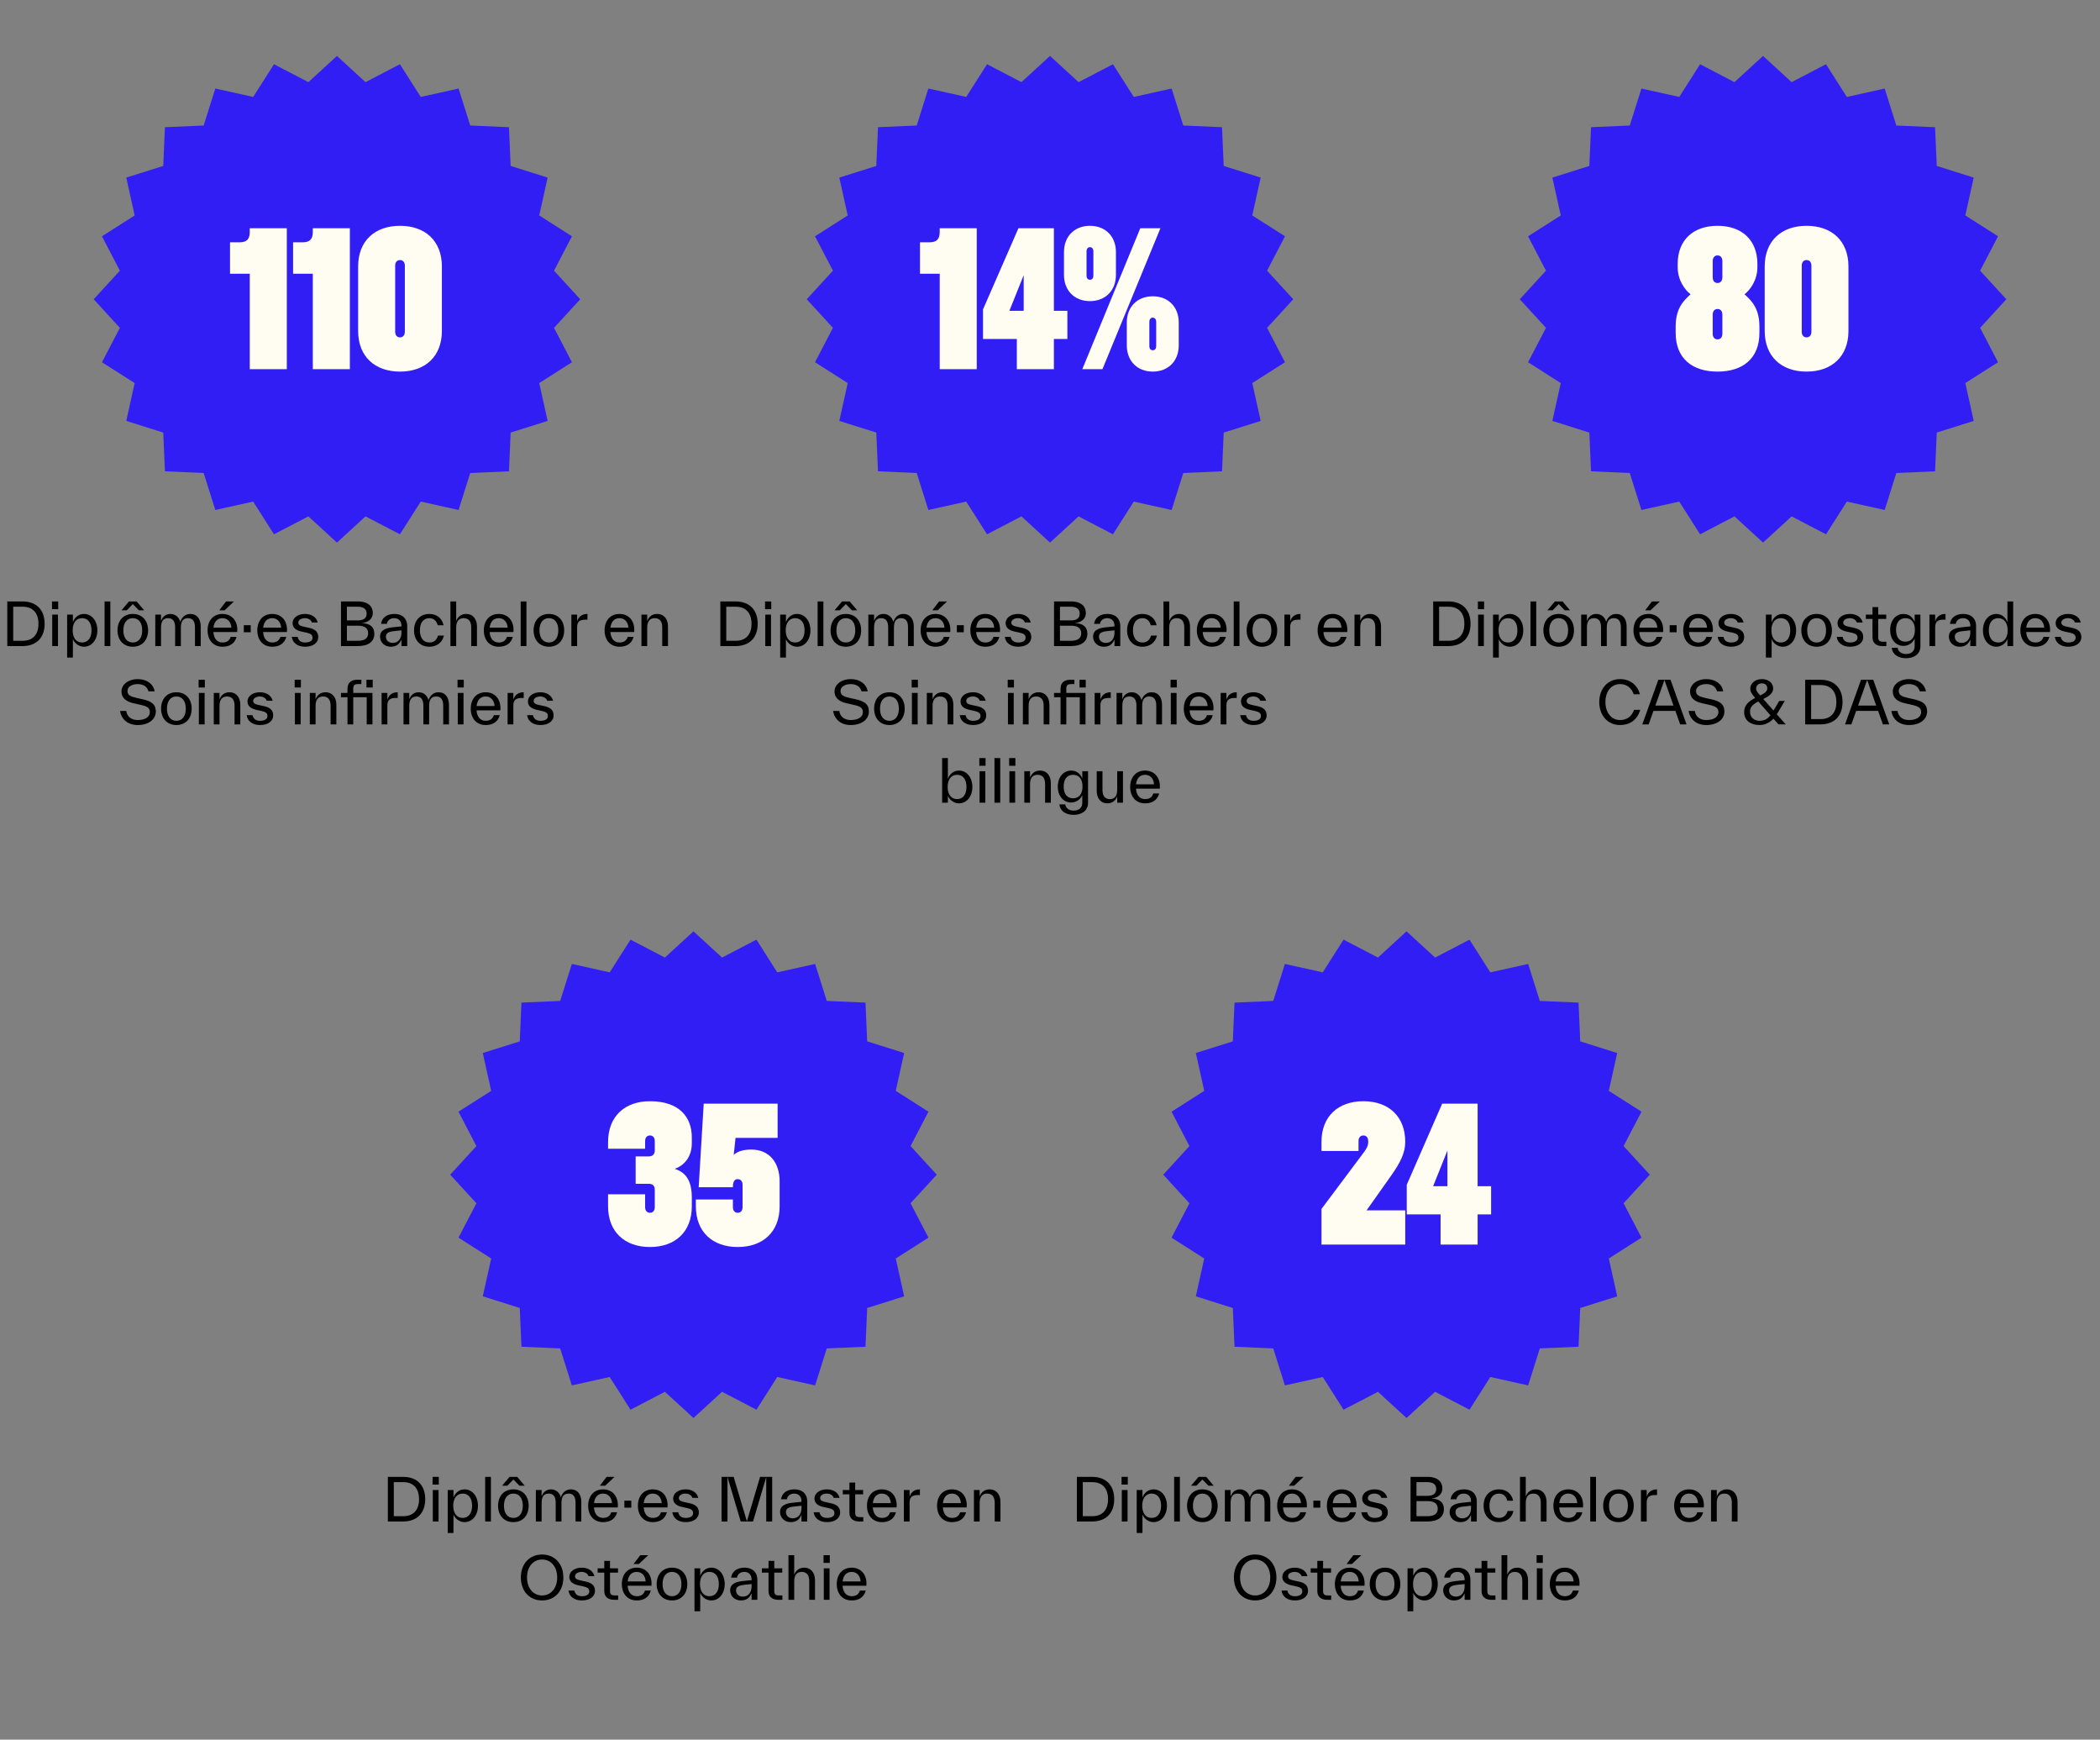
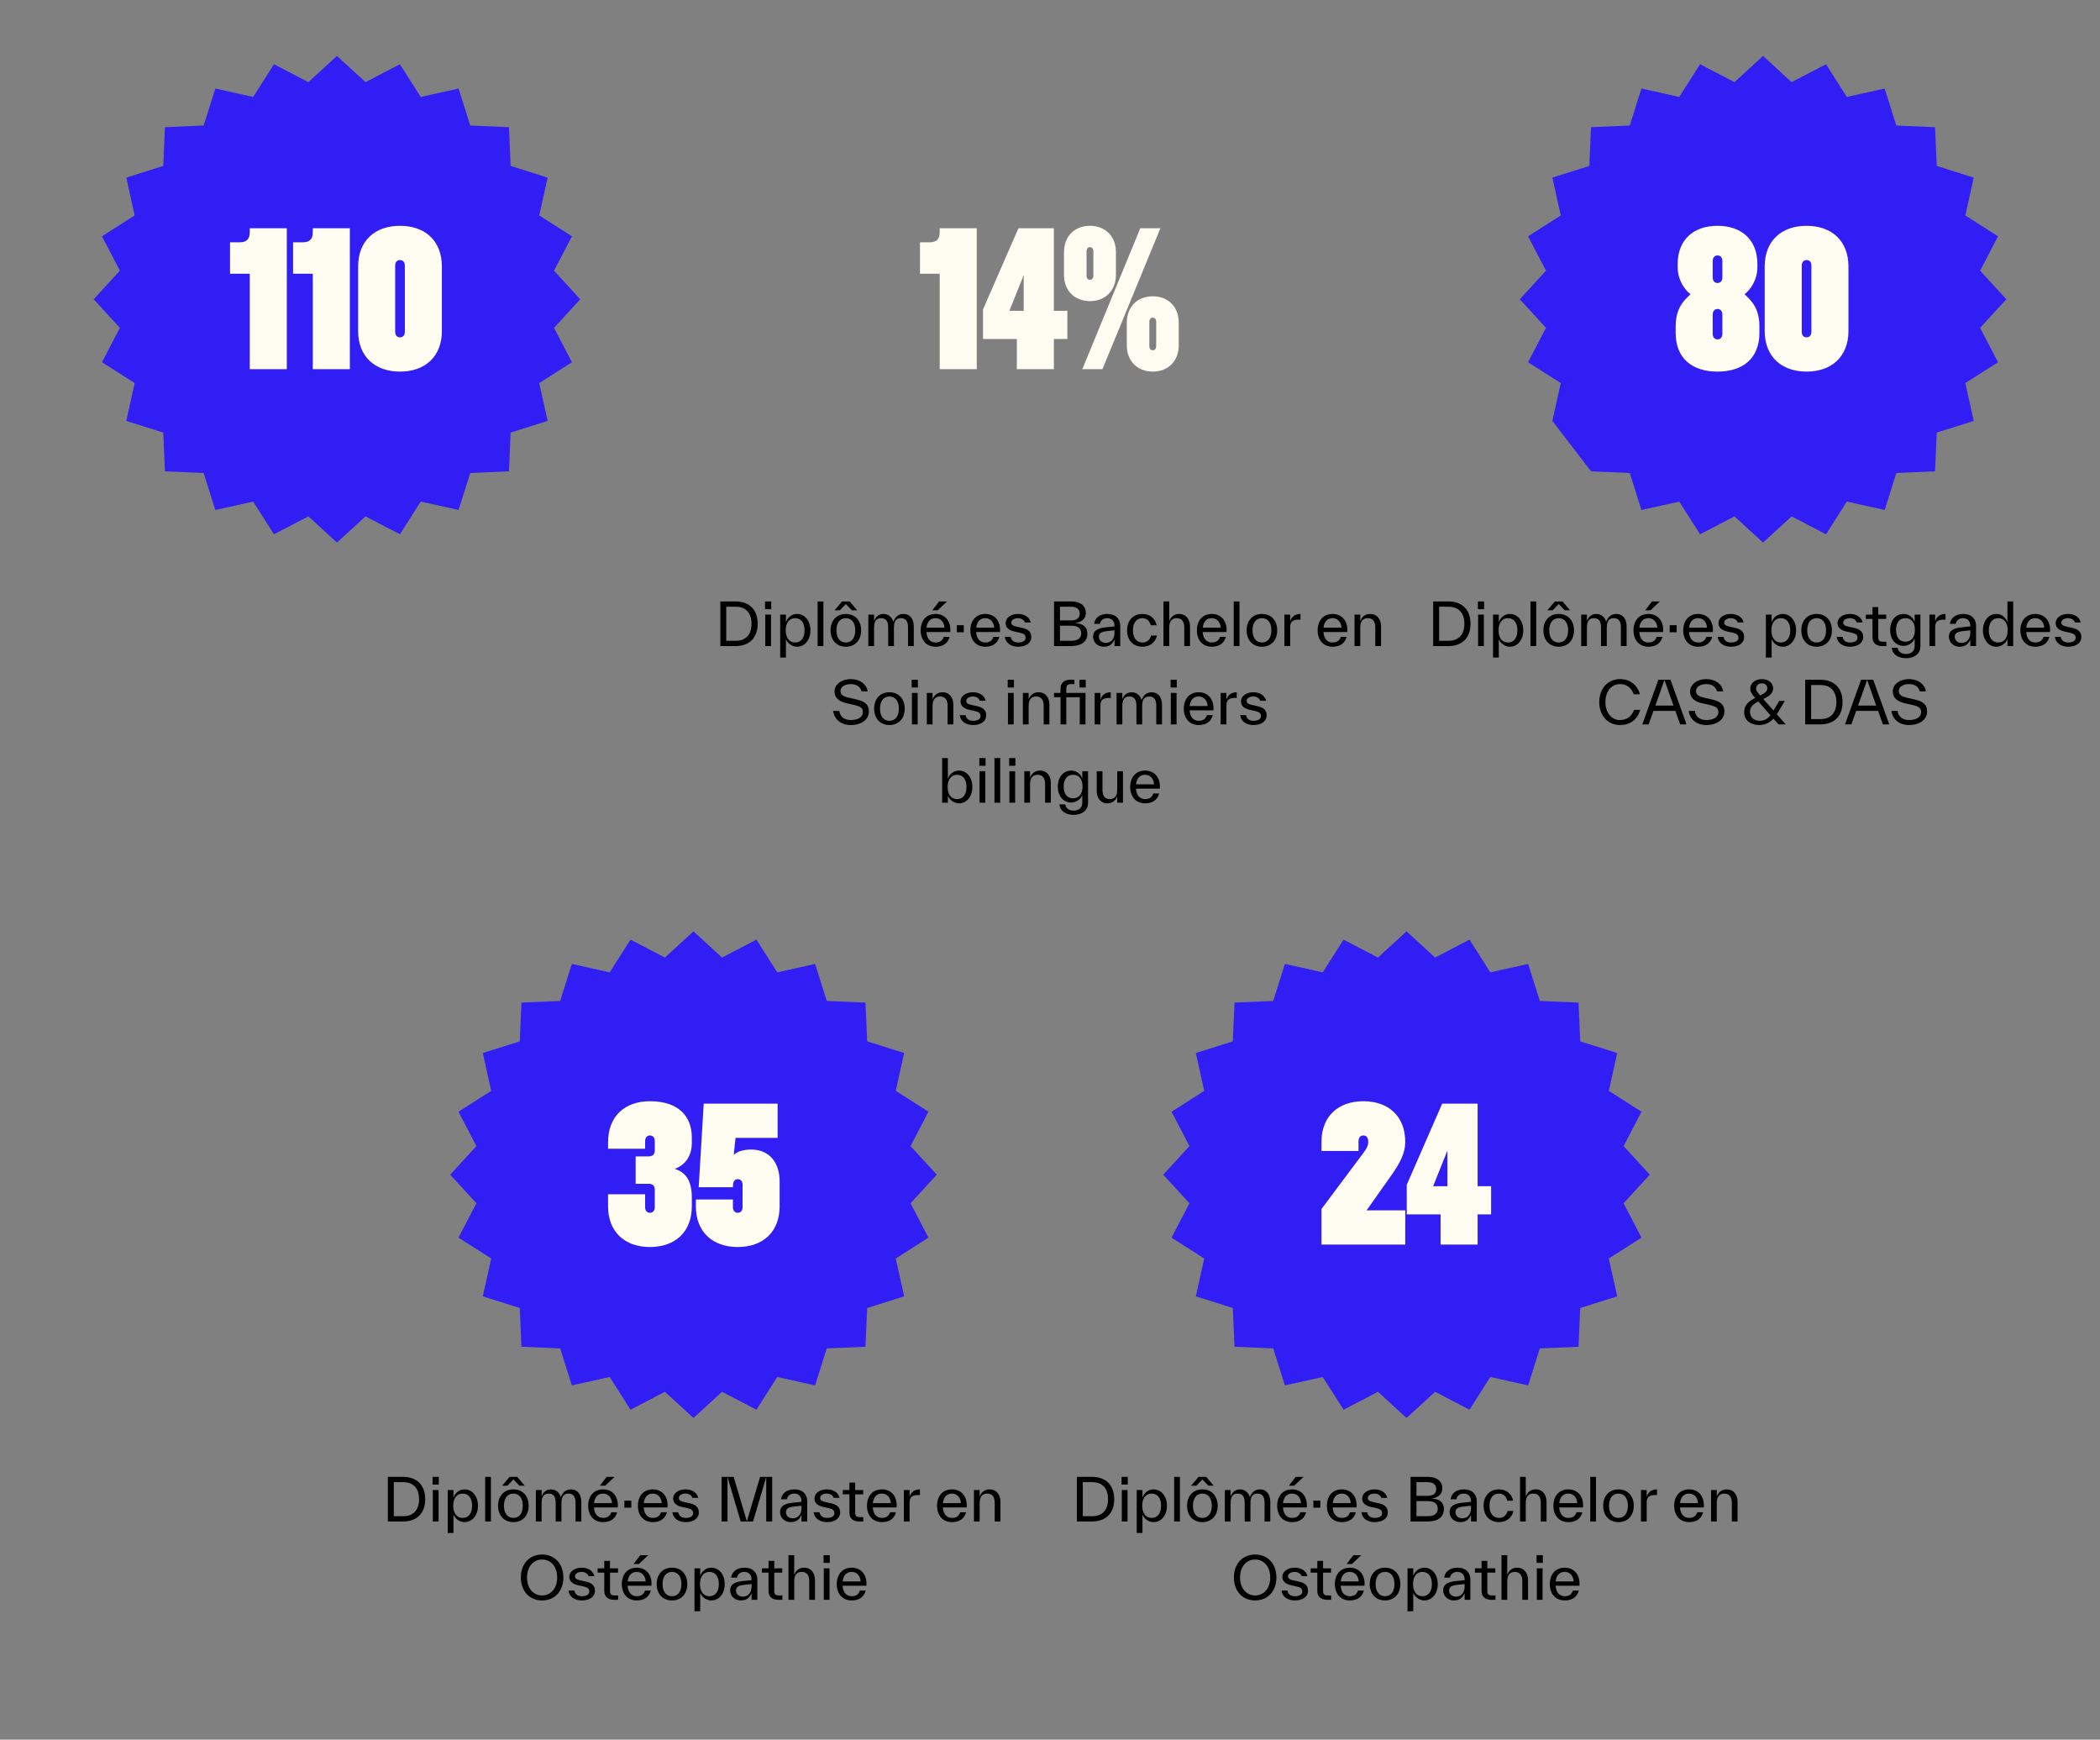
<svg xmlns="http://www.w3.org/2000/svg" width="751" height="622" viewBox="0 0 751 622" fill="none">
  <rect x="0" y="0" width="751" height="622" fill="#808080" stroke="none" />
  <path d="M120.5 20L130.72 29.37L143.017 22.965L150.464 34.66L164 31.656L168.166 44.88L182.018 45.482L182.62 59.334L195.844 63.5L192.84 77.036L204.536 84.483L198.13 96.78L207.5 107L198.13 117.22L204.536 129.517L192.84 136.964L195.844 150.5L182.62 154.666L182.018 168.518L168.166 169.12L164 182.344L150.464 179.34L143.017 191.036L130.72 184.63L120.5 194L110.28 184.63L97.983 191.036L90.536 179.34L77 182.344L72.834 169.12L58.982 168.518L58.38 154.666L45.156 150.5L48.16 136.964L36.465 129.517L42.87 117.22L33.5 107L42.87 96.78L36.465 84.483L48.16 77.036L45.156 63.5L58.38 59.334L58.982 45.482L72.834 44.88L77 31.656L90.536 34.66L97.983 22.965L110.28 29.37L120.5 20Z" fill="#311EF4" />
  <path d="M102.568 132H89.32V97.872H82.264V86.64H85.648C88.168 86.64 89.32 85.56 89.32 82.968V81.6H102.568V132ZM125.113 132H111.865V97.872H104.809V86.64H108.193C110.713 86.64 111.865 85.56 111.865 82.968V81.6H125.113V132ZM143.05 132.864C134.05 132.864 128.074 127.464 128.074 118.32V95.28C128.074 86.136 134.05 80.736 143.05 80.736C152.05 80.736 158.026 86.136 158.026 95.28V118.32C158.026 127.464 152.05 132.864 143.05 132.864ZM143.05 120.624C144.058 120.624 144.778 119.904 144.778 118.608V94.992C144.778 93.696 144.058 92.976 143.05 92.976C142.042 92.976 141.322 93.696 141.322 94.992V118.608C141.322 119.904 142.042 120.624 143.05 120.624Z" fill="#FFFCF1" />
-   <path d="M2.606 215.04H8.045C12.812 215.04 15.962 217.833 15.962 223.02C15.962 228.207 12.812 231 8.045 231H2.606V215.04ZM4.727 229.11H8.108C11.678 229.11 13.757 226.947 13.757 223.02C13.757 219.114 11.678 216.93 8.108 216.93H4.727V229.11ZM20.818 217.812H18.592V215.04H20.818V217.812ZM20.734 231H18.676V219.744H20.734V231ZM30.035 219.513C32.744 219.513 34.823 221.907 34.823 225.372C34.823 228.837 32.765 231.231 30.035 231.231C28.355 231.231 26.759 230.16 26.066 228.543V235.116H24.008V219.744H26.066V222.474C26.591 220.962 27.935 219.513 30.035 219.513ZM29.363 229.719C31.505 229.719 32.723 228.018 32.723 225.372C32.723 222.726 31.505 221.025 29.363 221.025C27.221 221.025 25.982 222.726 25.982 225.372C25.982 228.018 27.221 229.719 29.363 229.719ZM39.458 231H37.4V215.04H39.458V231ZM49.662 218.211L47.499 215.985L45.336 218.211H43.446L46.134 215.04H48.864L51.552 218.211H49.662ZM47.499 219.513C50.838 219.513 52.959 221.886 52.959 225.372C52.959 228.858 50.838 231.231 47.499 231.231C44.16 231.231 42.018 228.858 42.018 225.372C42.018 221.886 44.16 219.513 47.499 219.513ZM47.499 229.719C49.641 229.719 50.859 228.018 50.859 225.372C50.859 222.726 49.641 221.025 47.499 221.025C45.357 221.025 44.118 222.726 44.118 225.372C44.118 228.018 45.357 229.719 47.499 229.719ZM68.045 219.513C70.502 219.513 71.783 221.382 71.783 223.986V224.028V231H69.725V224.343V224.301C69.725 222.033 68.843 221.025 67.205 221.025C65.567 221.025 64.685 222.033 64.685 224.343V231H62.627V224.343V224.301C62.627 222.033 61.745 221.025 60.107 221.025C58.469 221.025 57.587 222.033 57.587 224.343V231H55.529V219.744H57.587V222.033C58.091 220.689 59.099 219.513 60.947 219.513C62.879 219.513 64.076 220.878 64.475 222.327C64.937 220.962 66.029 219.513 68.045 219.513ZM80.851 215.04H83.686L80.326 218.211H78.415L80.851 215.04ZM84.862 225.204C84.862 225.414 84.841 225.708 84.82 225.981H76.315C76.483 228.417 77.722 229.719 79.591 229.719C81.229 229.719 82.09 228.963 82.51 227.703H84.61C83.959 230.097 82.132 231.231 79.591 231.231C76.189 231.231 74.236 228.753 74.236 225.372C74.236 221.949 76.231 219.513 79.57 219.513C82.72 219.513 84.862 221.739 84.862 225.204ZM79.57 221.025C77.785 221.025 76.588 222.18 76.336 224.427H82.762C82.636 222.411 81.418 221.025 79.57 221.025ZM89.665 226.065H87.187V223.545H89.665V226.065ZM102.642 225.204C102.642 225.414 102.621 225.708 102.6 225.981H94.095C94.263 228.417 95.502 229.719 97.371 229.719C99.009 229.719 99.87 228.963 100.29 227.703H102.39C101.739 230.097 99.912 231.231 97.371 231.231C93.969 231.231 92.016 228.753 92.016 225.372C92.016 221.949 94.011 219.513 97.35 219.513C100.5 219.513 102.642 221.739 102.642 225.204ZM97.35 221.025C95.565 221.025 94.368 222.18 94.116 224.427H100.542C100.416 222.411 99.198 221.025 97.35 221.025ZM109.105 231.231C106.606 231.231 104.653 230.013 104.338 227.703H106.438C106.753 229.299 107.971 229.719 109.105 229.719C110.869 229.719 111.772 229.047 111.772 228.018C111.772 227.01 111.184 226.527 109.504 226.17L107.929 225.834C105.976 225.414 104.632 224.532 104.632 222.81C104.632 220.815 106.606 219.513 109.063 219.513C111.247 219.513 113.116 220.521 113.62 222.558H111.52C111.205 221.571 110.155 221.025 109.063 221.025C107.845 221.025 106.669 221.592 106.669 222.6C106.669 223.503 107.404 223.818 108.916 224.133L110.491 224.469C112.843 224.973 113.809 226.023 113.809 227.766C113.809 229.929 111.877 231.231 109.105 231.231ZM129.354 222.789C132.315 222.894 133.869 224.154 133.869 226.569C133.869 229.446 131.706 231 127.947 231H121.941V215.04H127.947C131.832 215.04 133.323 216.972 133.323 219.177C133.323 221.277 131.706 222.558 129.354 222.789ZM131.118 219.387C131.118 217.707 129.942 216.93 127.947 216.93H124.062V221.823H127.947C129.942 221.823 131.118 221.088 131.118 219.387ZM124.062 229.11H128.01C130.467 229.11 131.664 228.165 131.664 226.422C131.664 224.658 130.467 223.713 128.01 223.713H124.062V229.11ZM140.965 219.513C144.388 219.513 145.627 221.655 145.627 223.755V223.797V231H143.569V228.69C142.792 230.265 141.868 231.231 139.684 231.231C137.584 231.231 135.904 229.698 135.904 227.619C135.904 224.994 138.529 224.49 140.545 224.28L143.569 223.965V223.776V223.734C143.569 222.264 142.75 221.025 140.965 221.025C139.39 221.025 138.508 221.991 138.361 223.062H136.261C136.513 220.941 138.319 219.513 140.965 219.513ZM140.44 229.866C142.519 229.866 143.569 228.228 143.569 226.212V225.372L141.322 225.603C139.768 225.771 138.004 225.981 138.004 227.619C138.004 229.068 139.138 229.866 140.44 229.866ZM153.545 231.231C150.206 231.231 148.064 228.858 148.064 225.372C148.064 221.886 150.206 219.513 153.545 219.513C156.317 219.513 158.144 221.193 158.627 223.566H156.527C156.212 222.18 155.246 221.025 153.545 221.025C151.403 221.025 150.164 222.726 150.164 225.372C150.164 228.018 151.403 229.719 153.545 229.719C155.183 229.719 156.191 228.837 156.653 227.241H158.753C158.165 229.824 156.107 231.231 153.545 231.231ZM166.668 219.513C169.209 219.513 170.574 221.466 170.574 223.986V224.028V231H168.516V224.343V224.301C168.516 222.012 167.466 221.025 165.828 221.025C164.19 221.025 163.14 222.033 163.14 224.343V231H161.082V215.04H163.14V222.033C163.644 220.71 164.736 219.513 166.668 219.513ZM183.648 225.204C183.648 225.414 183.627 225.708 183.606 225.981H175.101C175.269 228.417 176.508 229.719 178.377 229.719C180.015 229.719 180.876 228.963 181.296 227.703H183.396C182.745 230.097 180.918 231.231 178.377 231.231C174.975 231.231 173.022 228.753 173.022 225.372C173.022 221.949 175.017 219.513 178.356 219.513C181.506 219.513 183.648 221.739 183.648 225.204ZM178.356 221.025C176.571 221.025 175.374 222.18 175.122 224.427H181.548C181.422 222.411 180.204 221.025 178.356 221.025ZM188.262 231H186.204V215.04H188.262V231ZM196.303 231.231C192.964 231.231 190.822 228.858 190.822 225.372C190.822 221.886 192.964 219.513 196.303 219.513C199.642 219.513 201.763 221.886 201.763 225.372C201.763 228.858 199.642 231.231 196.303 231.231ZM196.303 229.719C198.445 229.719 199.663 228.018 199.663 225.372C199.663 222.726 198.445 221.025 196.303 221.025C194.161 221.025 192.922 222.726 192.922 225.372C192.922 228.018 194.161 229.719 196.303 229.719ZM206.391 219.744V222.159C206.895 220.584 208.008 219.513 210.087 219.513V221.55H209.457C207.399 221.55 206.391 222.201 206.391 224.217V231H204.333V219.744H206.391ZM226.838 225.204C226.838 225.414 226.817 225.708 226.796 225.981H218.291C218.459 228.417 219.698 229.719 221.567 229.719C223.205 229.719 224.066 228.963 224.486 227.703H226.586C225.935 230.097 224.108 231.231 221.567 231.231C218.165 231.231 216.212 228.753 216.212 225.372C216.212 221.949 218.207 219.513 221.546 219.513C224.696 219.513 226.838 221.739 226.838 225.204ZM221.546 221.025C219.761 221.025 218.564 222.18 218.312 224.427H224.738C224.612 222.411 223.394 221.025 221.546 221.025ZM234.98 219.513C237.521 219.513 238.886 221.466 238.886 223.986V224.028V231H236.828V224.343V224.301C236.828 222.012 235.778 221.025 234.14 221.025C232.502 221.025 231.452 222.033 231.452 224.343V231H229.394V219.744H231.452V222.033C231.956 220.71 233.048 219.513 234.98 219.513ZM49.238 259.231C45.857 259.231 43.421 257.32 42.938 254.191H45.143C45.437 256.354 47.096 257.446 49.238 257.446C52.052 257.446 53.585 256.27 53.585 254.611C53.585 252.868 52.304 252.448 49.742 251.881L47.747 251.44C45.248 250.894 43.442 249.634 43.442 247.24C43.442 244.699 45.983 242.809 49.196 242.809C52.556 242.809 54.845 244.573 55.307 247.198H53.102C52.598 245.371 51.128 244.594 49.196 244.594C47.18 244.594 45.584 245.56 45.584 247.03C45.584 248.542 46.613 249.046 49.07 249.592L51.065 250.033C54.278 250.747 55.727 251.881 55.727 254.38C55.727 257.236 53.144 259.231 49.238 259.231ZM63.085 259.231C59.746 259.231 57.604 256.858 57.604 253.372C57.604 249.886 59.746 247.513 63.085 247.513C66.424 247.513 68.545 249.886 68.545 253.372C68.545 256.858 66.424 259.231 63.085 259.231ZM63.085 257.719C65.227 257.719 66.445 256.018 66.445 253.372C66.445 250.726 65.227 249.025 63.085 249.025C60.943 249.025 59.704 250.726 59.704 253.372C59.704 256.018 60.943 257.719 63.085 257.719ZM73.257 245.812H71.031V243.04H73.257V245.812ZM73.173 259H71.115V247.744H73.173V259ZM82.033 247.513C84.574 247.513 85.939 249.466 85.939 251.986V252.028V259H83.881V252.343V252.301C83.881 250.012 82.831 249.025 81.193 249.025C79.555 249.025 78.505 250.033 78.505 252.343V259H76.447V247.744H78.505V250.033C79.009 248.71 80.101 247.513 82.033 247.513ZM92.985 259.231C90.486 259.231 88.533 258.013 88.218 255.703H90.318C90.633 257.299 91.851 257.719 92.985 257.719C94.749 257.719 95.652 257.047 95.652 256.018C95.652 255.01 95.064 254.527 93.384 254.17L91.809 253.834C89.856 253.414 88.512 252.532 88.512 250.81C88.512 248.815 90.486 247.513 92.943 247.513C95.127 247.513 96.996 248.521 97.5 250.558H95.4C95.085 249.571 94.035 249.025 92.943 249.025C91.725 249.025 90.549 249.592 90.549 250.6C90.549 251.503 91.284 251.818 92.796 252.133L94.371 252.469C96.723 252.973 97.689 254.023 97.689 255.766C97.689 257.929 95.757 259.231 92.985 259.231ZM107.607 245.812H105.381V243.04H107.607V245.812ZM107.523 259H105.465V247.744H107.523V259ZM116.383 247.513C118.924 247.513 120.289 249.466 120.289 251.986V252.028V259H118.231V252.343V252.301C118.231 250.012 117.181 249.025 115.543 249.025C113.905 249.025 112.855 250.033 112.855 252.343V259H110.797V247.744H112.855V250.033C113.359 248.71 114.451 247.513 116.383 247.513ZM133.199 247.744V259H131.141V249.298H126.332V259H124.274V249.298H121.943V247.744H124.274V246.169C124.274 244.006 125.786 243.04 127.76 243.04H129.23V244.594H127.97C126.941 244.594 126.332 244.93 126.332 246.169V247.744H133.199ZM131.057 245.812V243.04H133.283V245.812H131.057ZM138.531 247.744V250.159C139.035 248.584 140.148 247.513 142.227 247.513V249.55H141.597C139.539 249.55 138.531 250.201 138.531 252.217V259H136.473V247.744H138.531ZM156.823 247.513C159.28 247.513 160.561 249.382 160.561 251.986V252.028V259H158.503V252.343V252.301C158.503 250.033 157.621 249.025 155.983 249.025C154.345 249.025 153.463 250.033 153.463 252.343V259H151.405V252.343V252.301C151.405 250.033 150.523 249.025 148.885 249.025C147.247 249.025 146.365 250.033 146.365 252.343V259H144.307V247.744H146.365V250.033C146.869 248.689 147.877 247.513 149.725 247.513C151.657 247.513 152.854 248.878 153.253 250.327C153.715 248.962 154.807 247.513 156.823 247.513ZM165.849 245.812H163.623V243.04H165.849V245.812ZM165.765 259H163.707V247.744H165.765V259ZM178.972 253.204C178.972 253.414 178.951 253.708 178.93 253.981H170.425C170.593 256.417 171.832 257.719 173.701 257.719C175.339 257.719 176.2 256.963 176.62 255.703H178.72C178.069 258.097 176.242 259.231 173.701 259.231C170.299 259.231 168.346 256.753 168.346 253.372C168.346 249.949 170.341 247.513 173.68 247.513C176.83 247.513 178.972 249.739 178.972 253.204ZM173.68 249.025C171.895 249.025 170.698 250.18 170.446 252.427H176.872C176.746 250.411 175.528 249.025 173.68 249.025ZM183.587 247.744V250.159C184.091 248.584 185.204 247.513 187.283 247.513V249.55H186.653C184.595 249.55 183.587 250.201 183.587 252.217V259H181.529V247.744H183.587ZM193.269 259.231C190.77 259.231 188.817 258.013 188.502 255.703H190.602C190.917 257.299 192.135 257.719 193.269 257.719C195.033 257.719 195.936 257.047 195.936 256.018C195.936 255.01 195.348 254.527 193.668 254.17L192.093 253.834C190.14 253.414 188.796 252.532 188.796 250.81C188.796 248.815 190.77 247.513 193.227 247.513C195.411 247.513 197.28 248.521 197.784 250.558H195.684C195.369 249.571 194.319 249.025 193.227 249.025C192.009 249.025 190.833 249.592 190.833 250.6C190.833 251.503 191.568 251.818 193.08 252.133L194.655 252.469C197.007 252.973 197.973 254.023 197.973 255.766C197.973 257.929 196.041 259.231 193.269 259.231Z" fill="black" />
-   <path d="M375.5 20L385.72 29.37L398.017 22.965L405.464 34.66L419 31.656L423.166 44.88L437.018 45.482L437.62 59.334L450.844 63.5L447.84 77.036L459.536 84.483L453.13 96.78L462.5 107L453.13 117.22L459.536 129.517L447.84 136.964L450.844 150.5L437.62 154.666L437.018 168.518L423.166 169.12L419 182.344L405.464 179.34L398.017 191.036L385.72 184.63L375.5 194L365.28 184.63L352.983 191.036L345.536 179.34L332 182.344L327.834 169.12L313.982 168.518L313.38 154.666L300.156 150.5L303.16 136.964L291.464 129.517L297.87 117.22L288.5 107L297.87 96.78L291.464 84.483L303.16 77.036L300.156 63.5L313.38 59.334L313.982 45.482L327.834 44.88L332 31.656L345.536 34.66L352.983 22.965L365.28 29.37L375.5 20Z" fill="#311EF4" />
  <path d="M349.306 132H336.058V97.872H329.002V86.64H332.386C334.906 86.64 336.058 85.56 336.058 82.968V81.6H349.306V132ZM376.891 132H363.643V121.2H351.547V110.616L364.219 81.6H376.891V111.12H381.715V121.2H376.891V132ZM360.979 111.12H366.091V98.376L360.979 111.12ZM389.789 107.664C384.245 107.664 380.501 103.848 380.501 98.304V90.096C380.501 84.552 384.245 80.736 389.789 80.736C395.333 80.736 399.077 84.552 399.077 90.096V98.304C399.077 103.848 395.333 107.664 389.789 107.664ZM394.253 132H387.053L407.789 81.6H414.989L394.253 132ZM389.789 100.032C390.509 100.032 391.013 99.528 391.013 98.52V89.88C391.013 88.944 390.509 88.368 389.789 88.368C389.069 88.368 388.565 88.944 388.565 89.88V98.52C388.565 99.528 389.069 100.032 389.789 100.032ZM412.253 132.864C406.709 132.864 402.965 129.048 402.965 123.504V115.296C402.965 109.752 406.709 105.936 412.253 105.936C417.797 105.936 421.541 109.752 421.541 115.296V123.504C421.541 129.048 417.797 132.864 412.253 132.864ZM412.253 125.232C412.973 125.232 413.477 124.728 413.477 123.72V115.08C413.477 114.144 412.973 113.568 412.253 113.568C411.533 113.568 411.029 114.144 411.029 115.08V123.72C411.029 124.728 411.533 125.232 412.253 125.232Z" fill="#FFFCF1" />
  <path d="M257.606 215.04H263.045C267.812 215.04 270.962 217.833 270.962 223.02C270.962 228.207 267.812 231 263.045 231H257.606V215.04ZM259.727 229.11H263.108C266.678 229.11 268.757 226.947 268.757 223.02C268.757 219.114 266.678 216.93 263.108 216.93H259.727V229.11ZM275.818 217.812H273.592V215.04H275.818V217.812ZM275.734 231H273.676V219.744H275.734V231ZM285.035 219.513C287.744 219.513 289.823 221.907 289.823 225.372C289.823 228.837 287.765 231.231 285.035 231.231C283.355 231.231 281.759 230.16 281.066 228.543V235.116H279.008V219.744H281.066V222.474C281.591 220.962 282.935 219.513 285.035 219.513ZM284.363 229.719C286.505 229.719 287.723 228.018 287.723 225.372C287.723 222.726 286.505 221.025 284.363 221.025C282.221 221.025 280.982 222.726 280.982 225.372C280.982 228.018 282.221 229.719 284.363 229.719ZM294.458 231H292.4V215.04H294.458V231ZM304.662 218.211L302.499 215.985L300.336 218.211H298.446L301.134 215.04H303.864L306.552 218.211H304.662ZM302.499 219.513C305.838 219.513 307.959 221.886 307.959 225.372C307.959 228.858 305.838 231.231 302.499 231.231C299.16 231.231 297.018 228.858 297.018 225.372C297.018 221.886 299.16 219.513 302.499 219.513ZM302.499 229.719C304.641 229.719 305.859 228.018 305.859 225.372C305.859 222.726 304.641 221.025 302.499 221.025C300.357 221.025 299.118 222.726 299.118 225.372C299.118 228.018 300.357 229.719 302.499 229.719ZM323.045 219.513C325.502 219.513 326.783 221.382 326.783 223.986V224.028V231H324.725V224.343V224.301C324.725 222.033 323.843 221.025 322.205 221.025C320.567 221.025 319.685 222.033 319.685 224.343V231H317.627V224.343V224.301C317.627 222.033 316.745 221.025 315.107 221.025C313.469 221.025 312.587 222.033 312.587 224.343V231H310.529V219.744H312.587V222.033C313.091 220.689 314.099 219.513 315.947 219.513C317.879 219.513 319.076 220.878 319.475 222.327C319.937 220.962 321.029 219.513 323.045 219.513ZM335.851 215.04H338.686L335.326 218.211H333.415L335.851 215.04ZM339.862 225.204C339.862 225.414 339.841 225.708 339.82 225.981H331.315C331.483 228.417 332.722 229.719 334.591 229.719C336.229 229.719 337.09 228.963 337.51 227.703H339.61C338.959 230.097 337.132 231.231 334.591 231.231C331.189 231.231 329.236 228.753 329.236 225.372C329.236 221.949 331.231 219.513 334.57 219.513C337.72 219.513 339.862 221.739 339.862 225.204ZM334.57 221.025C332.785 221.025 331.588 222.18 331.336 224.427H337.762C337.636 222.411 336.418 221.025 334.57 221.025ZM344.665 226.065H342.187V223.545H344.665V226.065ZM357.642 225.204C357.642 225.414 357.621 225.708 357.6 225.981H349.095C349.263 228.417 350.502 229.719 352.371 229.719C354.009 229.719 354.87 228.963 355.29 227.703H357.39C356.739 230.097 354.912 231.231 352.371 231.231C348.969 231.231 347.016 228.753 347.016 225.372C347.016 221.949 349.011 219.513 352.35 219.513C355.5 219.513 357.642 221.739 357.642 225.204ZM352.35 221.025C350.565 221.025 349.368 222.18 349.116 224.427H355.542C355.416 222.411 354.198 221.025 352.35 221.025ZM364.105 231.231C361.606 231.231 359.653 230.013 359.338 227.703H361.438C361.753 229.299 362.971 229.719 364.105 229.719C365.869 229.719 366.772 229.047 366.772 228.018C366.772 227.01 366.184 226.527 364.504 226.17L362.929 225.834C360.976 225.414 359.632 224.532 359.632 222.81C359.632 220.815 361.606 219.513 364.063 219.513C366.247 219.513 368.116 220.521 368.62 222.558H366.52C366.205 221.571 365.155 221.025 364.063 221.025C362.845 221.025 361.669 221.592 361.669 222.6C361.669 223.503 362.404 223.818 363.916 224.133L365.491 224.469C367.843 224.973 368.809 226.023 368.809 227.766C368.809 229.929 366.877 231.231 364.105 231.231ZM384.354 222.789C387.315 222.894 388.869 224.154 388.869 226.569C388.869 229.446 386.706 231 382.947 231H376.941V215.04H382.947C386.832 215.04 388.323 216.972 388.323 219.177C388.323 221.277 386.706 222.558 384.354 222.789ZM386.118 219.387C386.118 217.707 384.942 216.93 382.947 216.93H379.062V221.823H382.947C384.942 221.823 386.118 221.088 386.118 219.387ZM379.062 229.11H383.01C385.467 229.11 386.664 228.165 386.664 226.422C386.664 224.658 385.467 223.713 383.01 223.713H379.062V229.11ZM395.965 219.513C399.388 219.513 400.627 221.655 400.627 223.755V223.797V231H398.569V228.69C397.792 230.265 396.868 231.231 394.684 231.231C392.584 231.231 390.904 229.698 390.904 227.619C390.904 224.994 393.529 224.49 395.545 224.28L398.569 223.965V223.776V223.734C398.569 222.264 397.75 221.025 395.965 221.025C394.39 221.025 393.508 221.991 393.361 223.062H391.261C391.513 220.941 393.319 219.513 395.965 219.513ZM395.44 229.866C397.519 229.866 398.569 228.228 398.569 226.212V225.372L396.322 225.603C394.768 225.771 393.004 225.981 393.004 227.619C393.004 229.068 394.138 229.866 395.44 229.866ZM408.545 231.231C405.206 231.231 403.064 228.858 403.064 225.372C403.064 221.886 405.206 219.513 408.545 219.513C411.317 219.513 413.144 221.193 413.627 223.566H411.527C411.212 222.18 410.246 221.025 408.545 221.025C406.403 221.025 405.164 222.726 405.164 225.372C405.164 228.018 406.403 229.719 408.545 229.719C410.183 229.719 411.191 228.837 411.653 227.241H413.753C413.165 229.824 411.107 231.231 408.545 231.231ZM421.668 219.513C424.209 219.513 425.574 221.466 425.574 223.986V224.028V231H423.516V224.343V224.301C423.516 222.012 422.466 221.025 420.828 221.025C419.19 221.025 418.14 222.033 418.14 224.343V231H416.082V215.04H418.14V222.033C418.644 220.71 419.736 219.513 421.668 219.513ZM438.648 225.204C438.648 225.414 438.627 225.708 438.606 225.981H430.101C430.269 228.417 431.508 229.719 433.377 229.719C435.015 229.719 435.876 228.963 436.296 227.703H438.396C437.745 230.097 435.918 231.231 433.377 231.231C429.975 231.231 428.022 228.753 428.022 225.372C428.022 221.949 430.017 219.513 433.356 219.513C436.506 219.513 438.648 221.739 438.648 225.204ZM433.356 221.025C431.571 221.025 430.374 222.18 430.122 224.427H436.548C436.422 222.411 435.204 221.025 433.356 221.025ZM443.262 231H441.204V215.04H443.262V231ZM451.303 231.231C447.964 231.231 445.822 228.858 445.822 225.372C445.822 221.886 447.964 219.513 451.303 219.513C454.642 219.513 456.763 221.886 456.763 225.372C456.763 228.858 454.642 231.231 451.303 231.231ZM451.303 229.719C453.445 229.719 454.663 228.018 454.663 225.372C454.663 222.726 453.445 221.025 451.303 221.025C449.161 221.025 447.922 222.726 447.922 225.372C447.922 228.018 449.161 229.719 451.303 229.719ZM461.391 219.744V222.159C461.895 220.584 463.008 219.513 465.087 219.513V221.55H464.457C462.399 221.55 461.391 222.201 461.391 224.217V231H459.333V219.744H461.391ZM481.838 225.204C481.838 225.414 481.817 225.708 481.796 225.981H473.291C473.459 228.417 474.698 229.719 476.567 229.719C478.205 229.719 479.066 228.963 479.486 227.703H481.586C480.935 230.097 479.108 231.231 476.567 231.231C473.165 231.231 471.212 228.753 471.212 225.372C471.212 221.949 473.207 219.513 476.546 219.513C479.696 219.513 481.838 221.739 481.838 225.204ZM476.546 221.025C474.761 221.025 473.564 222.18 473.312 224.427H479.738C479.612 222.411 478.394 221.025 476.546 221.025ZM489.98 219.513C492.521 219.513 493.886 221.466 493.886 223.986V224.028V231H491.828V224.343V224.301C491.828 222.012 490.778 221.025 489.14 221.025C487.502 221.025 486.452 222.033 486.452 224.343V231H484.394V219.744H486.452V222.033C486.956 220.71 488.048 219.513 489.98 219.513ZM304.238 259.231C300.857 259.231 298.421 257.32 297.938 254.191H300.143C300.437 256.354 302.096 257.446 304.238 257.446C307.052 257.446 308.585 256.27 308.585 254.611C308.585 252.868 307.304 252.448 304.742 251.881L302.747 251.44C300.248 250.894 298.442 249.634 298.442 247.24C298.442 244.699 300.983 242.809 304.196 242.809C307.556 242.809 309.845 244.573 310.307 247.198H308.102C307.598 245.371 306.128 244.594 304.196 244.594C302.18 244.594 300.584 245.56 300.584 247.03C300.584 248.542 301.613 249.046 304.07 249.592L306.065 250.033C309.278 250.747 310.727 251.881 310.727 254.38C310.727 257.236 308.144 259.231 304.238 259.231ZM318.085 259.231C314.746 259.231 312.604 256.858 312.604 253.372C312.604 249.886 314.746 247.513 318.085 247.513C321.424 247.513 323.545 249.886 323.545 253.372C323.545 256.858 321.424 259.231 318.085 259.231ZM318.085 257.719C320.227 257.719 321.445 256.018 321.445 253.372C321.445 250.726 320.227 249.025 318.085 249.025C315.943 249.025 314.704 250.726 314.704 253.372C314.704 256.018 315.943 257.719 318.085 257.719ZM328.257 245.812H326.031V243.04H328.257V245.812ZM328.173 259H326.115V247.744H328.173V259ZM337.033 247.513C339.574 247.513 340.939 249.466 340.939 251.986V252.028V259H338.881V252.343V252.301C338.881 250.012 337.831 249.025 336.193 249.025C334.555 249.025 333.505 250.033 333.505 252.343V259H331.447V247.744H333.505V250.033C334.009 248.71 335.101 247.513 337.033 247.513ZM347.985 259.231C345.486 259.231 343.533 258.013 343.218 255.703H345.318C345.633 257.299 346.851 257.719 347.985 257.719C349.749 257.719 350.652 257.047 350.652 256.018C350.652 255.01 350.064 254.527 348.384 254.17L346.809 253.834C344.856 253.414 343.512 252.532 343.512 250.81C343.512 248.815 345.486 247.513 347.943 247.513C350.127 247.513 351.996 248.521 352.5 250.558H350.4C350.085 249.571 349.035 249.025 347.943 249.025C346.725 249.025 345.549 249.592 345.549 250.6C345.549 251.503 346.284 251.818 347.796 252.133L349.371 252.469C351.723 252.973 352.689 254.023 352.689 255.766C352.689 257.929 350.757 259.231 347.985 259.231ZM362.607 245.812H360.381V243.04H362.607V245.812ZM362.523 259H360.465V247.744H362.523V259ZM371.383 247.513C373.924 247.513 375.289 249.466 375.289 251.986V252.028V259H373.231V252.343V252.301C373.231 250.012 372.181 249.025 370.543 249.025C368.905 249.025 367.855 250.033 367.855 252.343V259H365.797V247.744H367.855V250.033C368.359 248.71 369.451 247.513 371.383 247.513ZM388.199 247.744V259H386.141V249.298H381.332V259H379.274V249.298H376.943V247.744H379.274V246.169C379.274 244.006 380.786 243.04 382.76 243.04H384.23V244.594H382.97C381.941 244.594 381.332 244.93 381.332 246.169V247.744H388.199ZM386.057 245.812V243.04H388.283V245.812H386.057ZM393.531 247.744V250.159C394.035 248.584 395.148 247.513 397.227 247.513V249.55H396.597C394.539 249.55 393.531 250.201 393.531 252.217V259H391.473V247.744H393.531ZM411.823 247.513C414.28 247.513 415.561 249.382 415.561 251.986V252.028V259H413.503V252.343V252.301C413.503 250.033 412.621 249.025 410.983 249.025C409.345 249.025 408.463 250.033 408.463 252.343V259H406.405V252.343V252.301C406.405 250.033 405.523 249.025 403.885 249.025C402.247 249.025 401.365 250.033 401.365 252.343V259H399.307V247.744H401.365V250.033C401.869 248.689 402.877 247.513 404.725 247.513C406.657 247.513 407.854 248.878 408.253 250.327C408.715 248.962 409.807 247.513 411.823 247.513ZM420.849 245.812H418.623V243.04H420.849V245.812ZM420.765 259H418.707V247.744H420.765V259ZM433.972 253.204C433.972 253.414 433.951 253.708 433.93 253.981H425.425C425.593 256.417 426.832 257.719 428.701 257.719C430.339 257.719 431.2 256.963 431.62 255.703H433.72C433.069 258.097 431.242 259.231 428.701 259.231C425.299 259.231 423.346 256.753 423.346 253.372C423.346 249.949 425.341 247.513 428.68 247.513C431.83 247.513 433.972 249.739 433.972 253.204ZM428.68 249.025C426.895 249.025 425.698 250.18 425.446 252.427H431.872C431.746 250.411 430.528 249.025 428.68 249.025ZM438.587 247.744V250.159C439.091 248.584 440.204 247.513 442.283 247.513V249.55H441.653C439.595 249.55 438.587 250.201 438.587 252.217V259H436.529V247.744H438.587ZM448.269 259.231C445.77 259.231 443.817 258.013 443.502 255.703H445.602C445.917 257.299 447.135 257.719 448.269 257.719C450.033 257.719 450.936 257.047 450.936 256.018C450.936 255.01 450.348 254.527 448.668 254.17L447.093 253.834C445.14 253.414 443.796 252.532 443.796 250.81C443.796 248.815 445.77 247.513 448.227 247.513C450.411 247.513 452.28 248.521 452.784 250.558H450.684C450.369 249.571 449.319 249.025 448.227 249.025C447.009 249.025 445.833 249.592 445.833 250.6C445.833 251.503 446.568 251.818 448.08 252.133L449.655 252.469C452.007 252.973 452.973 254.023 452.973 255.766C452.973 257.929 451.041 259.231 448.269 259.231ZM342.949 275.513C345.658 275.513 347.737 277.907 347.737 281.372C347.737 284.837 345.679 287.231 342.949 287.231C341.269 287.231 339.673 286.16 338.98 284.543V287H336.922V271.04H338.98V278.474C339.505 276.962 340.849 275.513 342.949 275.513ZM342.277 285.719C344.419 285.719 345.637 284.018 345.637 281.372C345.637 278.726 344.419 277.025 342.277 277.025C340.135 277.025 338.896 278.726 338.896 281.372C338.896 284.018 340.135 285.719 342.277 285.719ZM352.456 273.812H350.23V271.04H352.456V273.812ZM352.372 287H350.314V275.744H352.372V287ZM357.704 287H355.646V271.04H357.704V287ZM363.12 273.812H360.894V271.04H363.12V273.812ZM363.036 287H360.978V275.744H363.036V287ZM371.896 275.513C374.437 275.513 375.802 277.466 375.802 279.986V280.028V287H373.744V280.343V280.301C373.744 278.012 372.694 277.025 371.056 277.025C369.418 277.025 368.368 278.033 368.368 280.343V287H366.31V275.744H368.368V278.033C368.872 276.71 369.964 275.513 371.896 275.513ZM387.049 278.411V275.744H389.107V287.042C389.107 290.045 386.587 291.347 383.962 291.347C381.253 291.347 379.111 290.066 378.859 287.609H380.959C381.148 289.079 382.45 289.835 383.962 289.835C385.684 289.835 387.049 288.932 387.049 287.084V284.312C386.356 285.908 384.76 286.937 383.08 286.937C380.35 286.937 378.292 284.69 378.292 281.225C378.292 277.76 380.371 275.513 383.08 275.513C385.18 275.513 386.524 276.899 387.049 278.411ZM383.752 285.425C385.894 285.425 387.133 283.871 387.133 281.225C387.133 278.579 385.894 277.025 383.752 277.025C381.61 277.025 380.392 278.579 380.392 281.225C380.392 283.871 381.61 285.425 383.752 285.425ZM399.537 282.401V275.744H401.595V287H399.537V284.753C399.054 286.034 397.941 287.231 396.072 287.231C393.531 287.231 392.208 285.278 392.208 282.758V282.716V275.744H394.266V282.401V282.443C394.266 284.711 395.274 285.719 396.912 285.719C398.55 285.719 399.537 284.69 399.537 282.401ZM414.798 281.204C414.798 281.414 414.777 281.708 414.756 281.981H406.251C406.419 284.417 407.658 285.719 409.527 285.719C411.165 285.719 412.026 284.963 412.446 283.703H414.546C413.895 286.097 412.068 287.231 409.527 287.231C406.125 287.231 404.172 284.753 404.172 281.372C404.172 277.949 406.167 275.513 409.506 275.513C412.656 275.513 414.798 277.739 414.798 281.204ZM409.506 277.025C407.721 277.025 406.524 278.18 406.272 280.427H412.698C412.572 278.411 411.354 277.025 409.506 277.025Z" fill="black" />
-   <path d="M630.5 20L640.72 29.37L653.017 22.965L660.464 34.66L674 31.656L678.166 44.88L692.018 45.482L692.62 59.334L705.844 63.5L702.84 77.036L714.536 84.483L708.13 96.78L717.5 107L708.13 117.22L714.536 129.517L702.84 136.964L705.844 150.5L692.62 154.666L692.018 168.518L678.166 169.12L674 182.344L660.464 179.34L653.017 191.036L640.72 184.63L630.5 194L620.28 184.63L607.983 191.036L600.536 179.34L587 182.344L582.834 169.12L568.982 168.518L568.38 154.666L555.156 150.5L558.16 136.964L546.464 129.517L552.87 117.22L543.5 107L552.87 96.78L546.464 84.483L558.16 77.036L555.156 63.5L568.38 59.334L568.982 45.482L582.834 44.88L587 31.656L600.536 34.66L607.983 22.965L620.28 29.37L630.5 20Z" fill="#311EF4" />
+   <path d="M630.5 20L640.72 29.37L653.017 22.965L660.464 34.66L674 31.656L678.166 44.88L692.018 45.482L692.62 59.334L705.844 63.5L702.84 77.036L714.536 84.483L708.13 96.78L717.5 107L708.13 117.22L714.536 129.517L702.84 136.964L705.844 150.5L692.62 154.666L692.018 168.518L678.166 169.12L674 182.344L660.464 179.34L653.017 191.036L640.72 184.63L630.5 194L620.28 184.63L607.983 191.036L600.536 179.34L587 182.344L582.834 169.12L568.982 168.518L555.156 150.5L558.16 136.964L546.464 129.517L552.87 117.22L543.5 107L552.87 96.78L546.464 84.483L558.16 77.036L555.156 63.5L568.38 59.334L568.982 45.482L582.834 44.88L587 31.656L600.536 34.66L607.983 22.965L620.28 29.37L630.5 20Z" fill="#311EF4" />
  <path d="M614.223 132.864C605.223 132.864 599.247 128.184 599.247 119.04V116.736C599.247 110.256 602.055 107.52 604.575 105.216C602.487 103.632 599.967 100.104 599.967 95.496V94.416C599.967 85.56 605.799 80.736 614.223 80.736C622.647 80.736 628.479 85.56 628.479 94.416V95.496C628.479 100.104 625.959 103.632 623.871 105.216C626.391 107.52 629.199 110.256 629.199 116.736V119.04C629.199 128.184 623.223 132.864 614.223 132.864ZM614.223 101.184C615.231 101.184 615.951 100.464 615.951 99.168V93.336C615.951 92.04 615.231 91.32 614.223 91.32C613.215 91.32 612.495 92.04 612.495 93.408V99.168C612.495 100.464 613.215 101.184 614.223 101.184ZM614.223 121.344C615.231 121.344 615.951 120.624 615.951 119.328V112.488C615.951 111.192 615.231 110.472 614.223 110.472C613.215 110.472 612.495 111.192 612.495 112.488V119.328C612.495 120.624 613.215 121.344 614.223 121.344ZM646.066 132.864C637.066 132.864 631.09 127.464 631.09 118.32V95.28C631.09 86.136 637.066 80.736 646.066 80.736C655.066 80.736 661.042 86.136 661.042 95.28V118.32C661.042 127.464 655.066 132.864 646.066 132.864ZM646.066 120.624C647.074 120.624 647.794 119.904 647.794 118.608V94.992C647.794 93.696 647.074 92.976 646.066 92.976C645.058 92.976 644.338 93.696 644.338 94.992V118.608C644.338 119.904 645.058 120.624 646.066 120.624Z" fill="#FFFCF1" />
  <path d="M512.535 215.04H517.974C522.741 215.04 525.891 217.833 525.891 223.02C525.891 228.207 522.741 231 517.974 231H512.535V215.04ZM514.656 229.11H518.037C521.607 229.11 523.686 226.947 523.686 223.02C523.686 219.114 521.607 216.93 518.037 216.93H514.656V229.11ZM530.746 217.812H528.52V215.04H530.746V217.812ZM530.662 231H528.604V219.744H530.662V231ZM539.963 219.513C542.672 219.513 544.751 221.907 544.751 225.372C544.751 228.837 542.693 231.231 539.963 231.231C538.283 231.231 536.687 230.16 535.994 228.543V235.116H533.936V219.744H535.994V222.474C536.519 220.962 537.863 219.513 539.963 219.513ZM539.291 229.719C541.433 229.719 542.651 228.018 542.651 225.372C542.651 222.726 541.433 221.025 539.291 221.025C537.149 221.025 535.91 222.726 535.91 225.372C535.91 228.018 537.149 229.719 539.291 229.719ZM549.386 231H547.328V215.04H549.386V231ZM559.59 218.211L557.427 215.985L555.264 218.211H553.374L556.062 215.04H558.792L561.48 218.211H559.59ZM557.427 219.513C560.766 219.513 562.887 221.886 562.887 225.372C562.887 228.858 560.766 231.231 557.427 231.231C554.088 231.231 551.946 228.858 551.946 225.372C551.946 221.886 554.088 219.513 557.427 219.513ZM557.427 229.719C559.569 229.719 560.787 228.018 560.787 225.372C560.787 222.726 559.569 221.025 557.427 221.025C555.285 221.025 554.046 222.726 554.046 225.372C554.046 228.018 555.285 229.719 557.427 229.719ZM577.973 219.513C580.43 219.513 581.711 221.382 581.711 223.986V224.028V231H579.653V224.343V224.301C579.653 222.033 578.771 221.025 577.133 221.025C575.495 221.025 574.613 222.033 574.613 224.343V231H572.555V224.343V224.301C572.555 222.033 571.673 221.025 570.035 221.025C568.397 221.025 567.515 222.033 567.515 224.343V231H565.457V219.744H567.515V222.033C568.019 220.689 569.027 219.513 570.875 219.513C572.807 219.513 574.004 220.878 574.403 222.327C574.865 220.962 575.957 219.513 577.973 219.513ZM590.779 215.04H593.614L590.254 218.211H588.343L590.779 215.04ZM594.79 225.204C594.79 225.414 594.769 225.708 594.748 225.981H586.243C586.411 228.417 587.65 229.719 589.519 229.719C591.157 229.719 592.018 228.963 592.438 227.703H594.538C593.887 230.097 592.06 231.231 589.519 231.231C586.117 231.231 584.164 228.753 584.164 225.372C584.164 221.949 586.159 219.513 589.498 219.513C592.648 219.513 594.79 221.739 594.79 225.204ZM589.498 221.025C587.713 221.025 586.516 222.18 586.264 224.427H592.69C592.564 222.411 591.346 221.025 589.498 221.025ZM599.593 226.065H597.115V223.545H599.593V226.065ZM612.571 225.204C612.571 225.414 612.55 225.708 612.529 225.981H604.024C604.192 228.417 605.431 229.719 607.3 229.719C608.938 229.719 609.799 228.963 610.219 227.703H612.319C611.668 230.097 609.841 231.231 607.3 231.231C603.898 231.231 601.945 228.753 601.945 225.372C601.945 221.949 603.94 219.513 607.279 219.513C610.429 219.513 612.571 221.739 612.571 225.204ZM607.279 221.025C605.494 221.025 604.297 222.18 604.045 224.427H610.471C610.345 222.411 609.127 221.025 607.279 221.025ZM619.033 231.231C616.534 231.231 614.581 230.013 614.266 227.703H616.366C616.681 229.299 617.899 229.719 619.033 229.719C620.797 229.719 621.7 229.047 621.7 228.018C621.7 227.01 621.112 226.527 619.432 226.17L617.857 225.834C615.904 225.414 614.56 224.532 614.56 222.81C614.56 220.815 616.534 219.513 618.991 219.513C621.175 219.513 623.044 220.521 623.548 222.558H621.448C621.133 221.571 620.083 221.025 618.991 221.025C617.773 221.025 616.597 221.592 616.597 222.6C616.597 223.503 617.332 223.818 618.844 224.133L620.419 224.469C622.771 224.973 623.737 226.023 623.737 227.766C623.737 229.929 621.805 231.231 619.033 231.231ZM637.54 219.513C640.249 219.513 642.328 221.907 642.328 225.372C642.328 228.837 640.27 231.231 637.54 231.231C635.86 231.231 634.264 230.16 633.571 228.543V235.116H631.513V219.744H633.571V222.474C634.096 220.962 635.44 219.513 637.54 219.513ZM636.868 229.719C639.01 229.719 640.228 228.018 640.228 225.372C640.228 222.726 639.01 221.025 636.868 221.025C634.726 221.025 633.487 222.726 633.487 225.372C633.487 228.018 634.726 229.719 636.868 229.719ZM649.671 231.231C646.332 231.231 644.19 228.858 644.19 225.372C644.19 221.886 646.332 219.513 649.671 219.513C653.01 219.513 655.131 221.886 655.131 225.372C655.131 228.858 653.01 231.231 649.671 231.231ZM649.671 229.719C651.813 229.719 653.031 228.018 653.031 225.372C653.031 222.726 651.813 221.025 649.671 221.025C647.529 221.025 646.29 222.726 646.29 225.372C646.29 228.018 647.529 229.719 649.671 229.719ZM661.607 231.231C659.108 231.231 657.155 230.013 656.84 227.703H658.94C659.255 229.299 660.473 229.719 661.607 229.719C663.371 229.719 664.274 229.047 664.274 228.018C664.274 227.01 663.686 226.527 662.006 226.17L660.431 225.834C658.478 225.414 657.134 224.532 657.134 222.81C657.134 220.815 659.108 219.513 661.565 219.513C663.749 219.513 665.618 220.521 666.122 222.558H664.022C663.707 221.571 662.657 221.025 661.565 221.025C660.347 221.025 659.171 221.592 659.171 222.6C659.171 223.503 659.906 223.818 661.418 224.133L662.993 224.469C665.345 224.973 666.311 226.023 666.311 227.766C666.311 229.929 664.379 231.231 661.607 231.231ZM673.336 229.446H674.596V231H673.126C671.173 231 669.64 230.055 669.64 227.913V227.871V221.298H667.267V219.744H669.64V217.077H671.698V219.744H674.554V221.298H671.698V227.871V227.913C671.698 229.11 672.307 229.446 673.336 229.446ZM684.715 222.411V219.744H686.773V231.042C686.773 234.045 684.253 235.347 681.628 235.347C678.919 235.347 676.777 234.066 676.525 231.609H678.625C678.814 233.079 680.116 233.835 681.628 233.835C683.35 233.835 684.715 232.932 684.715 231.084V228.312C684.022 229.908 682.426 230.937 680.746 230.937C678.016 230.937 675.958 228.69 675.958 225.225C675.958 221.76 678.037 219.513 680.746 219.513C682.846 219.513 684.19 220.899 684.715 222.411ZM681.418 229.425C683.56 229.425 684.799 227.871 684.799 225.225C684.799 222.579 683.56 221.025 681.418 221.025C679.276 221.025 678.058 222.579 678.058 225.225C678.058 227.871 679.276 229.425 681.418 229.425ZM692.059 219.744V222.159C692.563 220.584 693.676 219.513 695.755 219.513V221.55H695.125C693.067 221.55 692.059 222.201 692.059 224.217V231H690.001V219.744H692.059ZM702.02 219.513C705.443 219.513 706.682 221.655 706.682 223.755V223.797V231H704.624V228.69C703.847 230.265 702.923 231.231 700.739 231.231C698.639 231.231 696.959 229.698 696.959 227.619C696.959 224.994 699.584 224.49 701.6 224.28L704.624 223.965V223.776V223.734C704.624 222.264 703.805 221.025 702.02 221.025C700.445 221.025 699.563 221.991 699.416 223.062H697.316C697.568 220.941 699.374 219.513 702.02 219.513ZM701.495 229.866C703.574 229.866 704.624 228.228 704.624 226.212V225.372L702.377 225.603C700.823 225.771 699.059 225.981 699.059 227.619C699.059 229.068 700.193 229.866 701.495 229.866ZM717.896 222.474V215.04H719.954V231H717.896V228.543C717.203 230.16 715.607 231.231 713.927 231.231C711.197 231.231 709.139 228.837 709.139 225.372C709.139 221.907 711.218 219.513 713.927 219.513C716.027 219.513 717.371 220.962 717.896 222.474ZM714.599 229.719C716.741 229.719 717.98 228.018 717.98 225.372C717.98 222.726 716.741 221.025 714.599 221.025C712.457 221.025 711.239 222.726 711.239 225.372C711.239 228.018 712.457 229.719 714.599 229.719ZM733.156 225.204C733.156 225.414 733.135 225.708 733.114 225.981H724.609C724.777 228.417 726.016 229.719 727.885 229.719C729.523 229.719 730.384 228.963 730.804 227.703H732.904C732.253 230.097 730.426 231.231 727.885 231.231C724.483 231.231 722.53 228.753 722.53 225.372C722.53 221.949 724.525 219.513 727.864 219.513C731.014 219.513 733.156 221.739 733.156 225.204ZM727.864 221.025C726.079 221.025 724.882 222.18 724.63 224.427H731.056C730.93 222.411 729.712 221.025 727.864 221.025ZM739.619 231.231C737.12 231.231 735.167 230.013 734.852 227.703H736.952C737.267 229.299 738.485 229.719 739.619 229.719C741.383 229.719 742.286 229.047 742.286 228.018C742.286 227.01 741.698 226.527 740.018 226.17L738.443 225.834C736.49 225.414 735.146 224.532 735.146 222.81C735.146 220.815 737.12 219.513 739.577 219.513C741.761 219.513 743.63 220.521 744.134 222.558H742.034C741.719 221.571 740.669 221.025 739.577 221.025C738.359 221.025 737.183 221.592 737.183 222.6C737.183 223.503 737.918 223.818 739.43 224.133L741.005 224.469C743.357 224.973 744.323 226.023 744.323 227.766C744.323 229.929 742.391 231.231 739.619 231.231ZM579.316 259.231C575.116 259.231 571.924 255.955 571.924 251.02C571.924 246.106 575.074 242.809 579.379 242.809C583.033 242.809 585.637 245.035 586.456 248.227H584.251C583.495 246.148 581.941 244.594 579.379 244.594C576.208 244.594 574.129 247.24 574.129 251.02C574.129 254.821 576.313 257.446 579.316 257.446C581.899 257.446 583.579 256.102 584.377 253.792H586.582C585.511 257.404 582.928 259.231 579.316 259.231ZM603.135 259H600.867L599.145 254.17H591.312L589.59 259H587.322L593.055 243.04H597.402L603.135 259ZM595.239 243.124L591.984 252.28H598.473L595.239 243.124ZM610.189 259.231C606.808 259.231 604.372 257.32 603.889 254.191H606.094C606.388 256.354 608.047 257.446 610.189 257.446C613.003 257.446 614.536 256.27 614.536 254.611C614.536 252.868 613.255 252.448 610.693 251.881L608.698 251.44C606.199 250.894 604.393 249.634 604.393 247.24C604.393 244.699 606.934 242.809 610.147 242.809C613.507 242.809 615.796 244.573 616.258 247.198H614.053C613.549 245.371 612.079 244.594 610.147 244.594C608.131 244.594 606.535 245.56 606.535 247.03C606.535 248.542 607.564 249.046 610.021 249.592L612.016 250.033C615.229 250.747 616.678 251.881 616.678 254.38C616.678 257.236 614.095 259.231 610.189 259.231ZM635.418 255.388L638.61 259H636.027L634.221 256.963C632.919 258.328 631.239 259.231 629.244 259.231C626.115 259.231 623.742 257.656 623.742 254.569C623.742 252.049 625.527 250.642 627.69 249.55C626.64 248.353 625.926 247.408 625.926 246.211C625.926 244.426 627.585 242.809 630.084 242.809C632.583 242.809 634.116 244.321 634.116 246.106C634.116 247.828 632.73 248.878 630.756 249.844L630.588 249.928L634.242 254.044L636.279 250.621H638.274L635.544 255.199L635.418 255.388ZM630.084 244.321C629.013 244.321 628.026 244.951 628.026 246.211C628.026 247.009 628.572 247.639 629.286 248.437L629.475 248.647L629.538 248.626C630.987 247.912 632.016 247.24 632.016 246.148C632.016 244.909 631.134 244.321 630.084 244.321ZM629.307 257.719C631.134 257.719 632.289 256.837 633.15 255.745L628.803 250.81C626.913 251.818 625.842 252.721 625.842 254.464C625.842 256.564 627.354 257.719 629.307 257.719ZM645.569 243.04H651.008C655.775 243.04 658.925 245.833 658.925 251.02C658.925 256.207 655.775 259 651.008 259H645.569V243.04ZM647.69 257.11H651.071C654.641 257.11 656.72 254.947 656.72 251.02C656.72 247.114 654.641 244.93 651.071 244.93H647.69V257.11ZM675.63 259H673.362L671.64 254.17H663.807L662.085 259H659.817L665.55 243.04H669.897L675.63 259ZM667.734 243.124L664.479 252.28H670.968L667.734 243.124ZM682.684 259.231C679.303 259.231 676.867 257.32 676.384 254.191H678.589C678.883 256.354 680.542 257.446 682.684 257.446C685.498 257.446 687.031 256.27 687.031 254.611C687.031 252.868 685.75 252.448 683.188 251.881L681.193 251.44C678.694 250.894 676.888 249.634 676.888 247.24C676.888 244.699 679.429 242.809 682.642 242.809C686.002 242.809 688.291 244.573 688.753 247.198H686.548C686.044 245.371 684.574 244.594 682.642 244.594C680.626 244.594 679.03 245.56 679.03 247.03C679.03 248.542 680.059 249.046 682.516 249.592L684.511 250.033C687.724 250.747 689.173 251.881 689.173 254.38C689.173 257.236 686.59 259.231 682.684 259.231Z" fill="black" />
  <path d="M248 333L258.22 342.37L270.517 335.964L277.964 347.66L291.5 344.656L295.666 357.88L309.518 358.482L310.12 372.334L323.344 376.5L320.34 390.036L332.036 397.483L325.63 409.78L335 420L325.63 430.22L332.036 442.517L320.34 449.964L323.344 463.5L310.12 467.666L309.518 481.518L295.666 482.12L291.5 495.344L277.964 492.34L270.517 504.036L258.22 497.63L248 507L237.78 497.63L225.483 504.036L218.036 492.34L204.5 495.344L200.334 482.12L186.482 481.518L185.88 467.666L172.656 463.5L175.66 449.964L163.964 442.517L170.37 430.22L161 420L170.37 409.78L163.964 397.483L175.66 390.036L172.656 376.5L185.88 372.334L186.482 358.482L200.334 357.88L204.5 344.656L218.036 347.66L225.483 335.964L237.78 342.37L248 333Z" fill="#311EF4" />
  <path d="M232.433 445.864C223.433 445.864 217.457 440.464 217.457 431.32V427H230.705V431.608C230.705 432.904 231.425 433.624 232.433 433.624C233.441 433.624 234.161 432.904 234.161 431.608V425.416C234.161 423.976 233.441 423.256 232.001 423.256H227.321V413.464H232.001C233.441 413.464 234.161 412.672 234.161 411.304V407.992C234.161 406.696 233.441 405.976 232.433 405.976C231.425 405.976 230.705 406.696 230.705 407.992V410.728H217.457V408.352C217.457 399.136 223.433 393.736 232.433 393.736C242.801 393.736 247.409 399.28 247.409 406.696V408.712C247.409 413.32 245.033 416.56 241.289 417.928C245.537 419.224 247.409 422.536 247.409 428.224V431.32C247.409 440.464 241.433 445.864 232.433 445.864ZM263.831 445.864C254.831 445.864 248.855 440.464 248.855 431.32V428.872H262.103V431.608C262.103 432.904 262.823 433.624 263.831 433.624C264.839 433.624 265.559 432.904 265.559 431.608V423.616C265.559 422.32 264.839 421.6 263.831 421.6C262.607 421.6 262.103 422.536 262.103 424.48H249.863L251.663 394.6H278.087V406.84H263.039L262.391 412.96C263.399 411.88 265.487 411.016 268.655 411.016C275.207 411.016 278.807 415.768 278.807 422.392V431.32C278.807 440.464 272.831 445.864 263.831 445.864Z" fill="#FFFCF1" />
  <path d="M138.709 528.04H144.148C148.915 528.04 152.065 530.833 152.065 536.02C152.065 541.207 148.915 544 144.148 544H138.709V528.04ZM140.83 542.11H144.211C147.781 542.11 149.86 539.947 149.86 536.02C149.86 532.114 147.781 529.93 144.211 529.93H140.83V542.11ZM156.921 530.812H154.695V528.04H156.921V530.812ZM156.837 544H154.779V532.744H156.837V544ZM166.138 532.513C168.847 532.513 170.926 534.907 170.926 538.372C170.926 541.837 168.868 544.231 166.138 544.231C164.458 544.231 162.862 543.16 162.169 541.543V548.116H160.111V532.744H162.169V535.474C162.694 533.962 164.038 532.513 166.138 532.513ZM165.466 542.719C167.608 542.719 168.826 541.018 168.826 538.372C168.826 535.726 167.608 534.025 165.466 534.025C163.324 534.025 162.085 535.726 162.085 538.372C162.085 541.018 163.324 542.719 165.466 542.719ZM175.561 544H173.503V528.04H175.561V544ZM185.765 531.211L183.602 528.985L181.439 531.211H179.549L182.237 528.04H184.967L187.655 531.211H185.765ZM183.602 532.513C186.941 532.513 189.062 534.886 189.062 538.372C189.062 541.858 186.941 544.231 183.602 544.231C180.263 544.231 178.121 541.858 178.121 538.372C178.121 534.886 180.263 532.513 183.602 532.513ZM183.602 542.719C185.744 542.719 186.962 541.018 186.962 538.372C186.962 535.726 185.744 534.025 183.602 534.025C181.46 534.025 180.221 535.726 180.221 538.372C180.221 541.018 181.46 542.719 183.602 542.719ZM204.148 532.513C206.605 532.513 207.886 534.382 207.886 536.986V537.028V544H205.828V537.343V537.301C205.828 535.033 204.946 534.025 203.308 534.025C201.67 534.025 200.788 535.033 200.788 537.343V544H198.73V537.343V537.301C198.73 535.033 197.848 534.025 196.21 534.025C194.572 534.025 193.69 535.033 193.69 537.343V544H191.632V532.744H193.69V535.033C194.194 533.689 195.202 532.513 197.05 532.513C198.982 532.513 200.179 533.878 200.578 535.327C201.04 533.962 202.132 532.513 204.148 532.513ZM216.954 528.04H219.789L216.429 531.211H214.518L216.954 528.04ZM220.965 538.204C220.965 538.414 220.944 538.708 220.923 538.981H212.418C212.586 541.417 213.825 542.719 215.694 542.719C217.332 542.719 218.193 541.963 218.613 540.703H220.713C220.062 543.097 218.235 544.231 215.694 544.231C212.292 544.231 210.339 541.753 210.339 538.372C210.339 534.949 212.334 532.513 215.673 532.513C218.823 532.513 220.965 534.739 220.965 538.204ZM215.673 534.025C213.888 534.025 212.691 535.18 212.439 537.427H218.865C218.739 535.411 217.521 534.025 215.673 534.025ZM225.768 539.065H223.29V536.545H225.768V539.065ZM238.745 538.204C238.745 538.414 238.724 538.708 238.703 538.981H230.198C230.366 541.417 231.605 542.719 233.474 542.719C235.112 542.719 235.973 541.963 236.393 540.703H238.493C237.842 543.097 236.015 544.231 233.474 544.231C230.072 544.231 228.119 541.753 228.119 538.372C228.119 534.949 230.114 532.513 233.453 532.513C236.603 532.513 238.745 534.739 238.745 538.204ZM233.453 534.025C231.668 534.025 230.471 535.18 230.219 537.427H236.645C236.519 535.411 235.301 534.025 233.453 534.025ZM245.208 544.231C242.709 544.231 240.756 543.013 240.441 540.703H242.541C242.856 542.299 244.074 542.719 245.208 542.719C246.972 542.719 247.875 542.047 247.875 541.018C247.875 540.01 247.287 539.527 245.607 539.17L244.032 538.834C242.079 538.414 240.735 537.532 240.735 535.81C240.735 533.815 242.709 532.513 245.166 532.513C247.35 532.513 249.219 533.521 249.723 535.558H247.623C247.308 534.571 246.258 534.025 245.166 534.025C243.948 534.025 242.772 534.592 242.772 535.6C242.772 536.503 243.507 536.818 245.019 537.133L246.594 537.469C248.946 537.973 249.912 539.023 249.912 540.766C249.912 542.929 247.98 544.231 245.208 544.231ZM276.146 528.04V544H274.025V528.103L269.3 544H264.89L260.165 528.103V544H258.044V528.04H262.37L267.095 543.937L271.82 528.04H276.146ZM284.021 532.513C287.444 532.513 288.683 534.655 288.683 536.755V536.797V544H286.625V541.69C285.848 543.265 284.924 544.231 282.74 544.231C280.64 544.231 278.96 542.698 278.96 540.619C278.96 537.994 281.585 537.49 283.601 537.28L286.625 536.965V536.776V536.734C286.625 535.264 285.806 534.025 284.021 534.025C282.446 534.025 281.564 534.991 281.417 536.062H279.317C279.569 533.941 281.375 532.513 284.021 532.513ZM283.496 542.866C285.575 542.866 286.625 541.228 286.625 539.212V538.372L284.378 538.603C282.824 538.771 281.06 538.981 281.06 540.619C281.06 542.068 282.194 542.866 283.496 542.866ZM295.739 544.231C293.24 544.231 291.287 543.013 290.972 540.703H293.072C293.387 542.299 294.605 542.719 295.739 542.719C297.503 542.719 298.406 542.047 298.406 541.018C298.406 540.01 297.818 539.527 296.138 539.17L294.563 538.834C292.61 538.414 291.266 537.532 291.266 535.81C291.266 533.815 293.24 532.513 295.697 532.513C297.881 532.513 299.75 533.521 300.254 535.558H298.154C297.839 534.571 296.789 534.025 295.697 534.025C294.479 534.025 293.303 534.592 293.303 535.6C293.303 536.503 294.038 536.818 295.55 537.133L297.125 537.469C299.477 537.973 300.443 539.023 300.443 540.766C300.443 542.929 298.511 544.231 295.739 544.231ZM307.467 542.446H308.727V544H307.257C305.304 544 303.771 543.055 303.771 540.913V540.871V534.298H301.398V532.744H303.771V530.077H305.829V532.744H308.685V534.298H305.829V540.871V540.913C305.829 542.11 306.438 542.446 307.467 542.446ZM320.674 538.204C320.674 538.414 320.653 538.708 320.632 538.981H312.127C312.295 541.417 313.534 542.719 315.403 542.719C317.041 542.719 317.902 541.963 318.322 540.703H320.422C319.771 543.097 317.944 544.231 315.403 544.231C312.001 544.231 310.048 541.753 310.048 538.372C310.048 534.949 312.043 532.513 315.382 532.513C318.532 532.513 320.674 534.739 320.674 538.204ZM315.382 534.025C313.597 534.025 312.4 535.18 312.148 537.427H318.574C318.448 535.411 317.23 534.025 315.382 534.025ZM325.288 532.744V535.159C325.792 533.584 326.905 532.513 328.984 532.513V534.55H328.354C326.296 534.55 325.288 535.201 325.288 537.217V544H323.23V532.744H325.288ZM345.735 538.204C345.735 538.414 345.714 538.708 345.693 538.981H337.188C337.356 541.417 338.595 542.719 340.464 542.719C342.102 542.719 342.963 541.963 343.383 540.703H345.483C344.832 543.097 343.005 544.231 340.464 544.231C337.062 544.231 335.109 541.753 335.109 538.372C335.109 534.949 337.104 532.513 340.443 532.513C343.593 532.513 345.735 534.739 345.735 538.204ZM340.443 534.025C338.658 534.025 337.461 535.18 337.209 537.427H343.635C343.509 535.411 342.291 534.025 340.443 534.025ZM353.877 532.513C356.418 532.513 357.783 534.466 357.783 536.986V537.028V544H355.725V537.343V537.301C355.725 535.012 354.675 534.025 353.037 534.025C351.399 534.025 350.349 535.033 350.349 537.343V544H348.291V532.744H350.349V535.033C350.853 533.71 351.945 532.513 353.877 532.513ZM193.867 572.231C189.373 572.231 186.265 568.913 186.265 564.02C186.265 559.127 189.373 555.809 193.867 555.809C198.361 555.809 201.469 559.127 201.469 564.02C201.469 568.913 198.361 572.231 193.867 572.231ZM193.867 570.446C197.08 570.446 199.264 567.8 199.264 564.02C199.264 560.24 197.08 557.594 193.867 557.594C190.654 557.594 188.47 560.24 188.47 564.02C188.47 567.8 190.654 570.446 193.867 570.446ZM208.068 572.231C205.569 572.231 203.616 571.013 203.301 568.703H205.401C205.716 570.299 206.934 570.719 208.068 570.719C209.832 570.719 210.735 570.047 210.735 569.018C210.735 568.01 210.147 567.527 208.467 567.17L206.892 566.834C204.939 566.414 203.595 565.532 203.595 563.81C203.595 561.815 205.569 560.513 208.026 560.513C210.21 560.513 212.079 561.521 212.583 563.558H210.483C210.168 562.571 209.118 562.025 208.026 562.025C206.808 562.025 205.632 562.592 205.632 563.6C205.632 564.503 206.367 564.818 207.879 565.133L209.454 565.469C211.806 565.973 212.772 567.023 212.772 568.766C212.772 570.929 210.84 572.231 208.068 572.231ZM219.797 570.446H221.057V572H219.587C217.634 572 216.101 571.055 216.101 568.913V568.871V562.298H213.728V560.744H216.101V558.077H218.159V560.744H221.015V562.298H218.159V568.871V568.913C218.159 570.11 218.768 570.446 219.797 570.446ZM228.992 556.04H231.827L228.467 559.211H226.556L228.992 556.04ZM233.003 566.204C233.003 566.414 232.982 566.708 232.961 566.981H224.456C224.624 569.417 225.863 570.719 227.732 570.719C229.37 570.719 230.231 569.963 230.651 568.703H232.751C232.1 571.097 230.273 572.231 227.732 572.231C224.33 572.231 222.377 569.753 222.377 566.372C222.377 562.949 224.372 560.513 227.711 560.513C230.861 560.513 233.003 562.739 233.003 566.204ZM227.711 562.025C225.926 562.025 224.729 563.18 224.477 565.427H230.903C230.777 563.411 229.559 562.025 227.711 562.025ZM240.326 572.231C236.987 572.231 234.845 569.858 234.845 566.372C234.845 562.886 236.987 560.513 240.326 560.513C243.665 560.513 245.786 562.886 245.786 566.372C245.786 569.858 243.665 572.231 240.326 572.231ZM240.326 570.719C242.468 570.719 243.686 569.018 243.686 566.372C243.686 563.726 242.468 562.025 240.326 562.025C238.184 562.025 236.945 563.726 236.945 566.372C236.945 569.018 238.184 570.719 240.326 570.719ZM254.383 560.513C257.092 560.513 259.171 562.907 259.171 566.372C259.171 569.837 257.113 572.231 254.383 572.231C252.703 572.231 251.107 571.16 250.414 569.543V576.116H248.356V560.744H250.414V563.474C250.939 561.962 252.283 560.513 254.383 560.513ZM253.711 570.719C255.853 570.719 257.071 569.018 257.071 566.372C257.071 563.726 255.853 562.025 253.711 562.025C251.569 562.025 250.33 563.726 250.33 566.372C250.33 569.018 251.569 570.719 253.711 570.719ZM266.179 560.513C269.602 560.513 270.841 562.655 270.841 564.755V564.797V572H268.783V569.69C268.006 571.265 267.082 572.231 264.898 572.231C262.798 572.231 261.118 570.698 261.118 568.619C261.118 565.994 263.743 565.49 265.759 565.28L268.783 564.965V564.776V564.734C268.783 563.264 267.964 562.025 266.179 562.025C264.604 562.025 263.722 562.991 263.575 564.062H261.475C261.727 561.941 263.533 560.513 266.179 560.513ZM265.654 570.866C267.733 570.866 268.783 569.228 268.783 567.212V566.372L266.536 566.603C264.982 566.771 263.218 566.981 263.218 568.619C263.218 570.068 264.352 570.866 265.654 570.866ZM278.531 570.446H279.791V572H278.321C276.368 572 274.835 571.055 274.835 568.913V568.871V562.298H272.462V560.744H274.835V558.077H276.893V560.744H279.749V562.298H276.893V568.871V568.913C276.893 570.11 277.502 570.446 278.531 570.446ZM287.555 560.513C290.096 560.513 291.461 562.466 291.461 564.986V565.028V572H289.403V565.343V565.301C289.403 563.012 288.353 562.025 286.715 562.025C285.077 562.025 284.027 563.033 284.027 565.343V572H281.969V556.04H284.027V563.033C284.531 561.71 285.623 560.513 287.555 560.513ZM296.743 558.812H294.517V556.04H296.743V558.812ZM296.659 572H294.601V560.744H296.659V572ZM309.866 566.204C309.866 566.414 309.845 566.708 309.824 566.981H301.319C301.487 569.417 302.726 570.719 304.595 570.719C306.233 570.719 307.094 569.963 307.514 568.703H309.614C308.963 571.097 307.136 572.231 304.595 572.231C301.193 572.231 299.24 569.753 299.24 566.372C299.24 562.949 301.235 560.513 304.574 560.513C307.724 560.513 309.866 562.739 309.866 566.204ZM304.574 562.025C302.789 562.025 301.592 563.18 301.34 565.427H307.766C307.64 563.411 306.422 562.025 304.574 562.025Z" fill="black" />
  <path d="M503 333L513.22 342.37L525.517 335.964L532.964 347.66L546.5 344.656L550.666 357.88L564.518 358.482L565.12 372.334L578.344 376.5L575.34 390.036L587.036 397.483L580.63 409.78L590 420L580.63 430.22L587.036 442.517L575.34 449.964L578.344 463.5L565.12 467.666L564.518 481.518L550.666 482.12L546.5 495.344L532.964 492.34L525.517 504.036L513.22 497.63L503 507L492.78 497.63L480.483 504.036L473.036 492.34L459.5 495.344L455.334 482.12L441.482 481.518L440.88 467.666L427.656 463.5L430.66 449.964L418.964 442.517L425.37 430.22L416 420L425.37 409.78L418.964 397.483L430.66 390.036L427.656 376.5L440.88 372.334L441.482 358.482L455.334 357.88L459.5 344.656L473.036 347.66L480.483 335.964L492.78 342.37L503 333Z" fill="#311EF4" />
  <path d="M502.54 445H472.588V432.256L487.78 411.952C488.716 410.656 489.292 409.648 489.292 408.496V407.992C489.292 406.696 488.572 405.976 487.564 405.976C486.556 405.976 485.836 406.696 485.836 407.992V411.52H472.588V408.28C472.588 399.136 478.564 393.736 487.564 393.736C496.564 393.736 502.54 399.136 502.54 408.28C502.54 412.168 500.812 415.624 497.572 420.232L488.716 432.76H502.54V445ZM528.425 445H515.177V434.2H503.081V423.616L515.753 394.6H528.425V424.12H533.249V434.2H528.425V445ZM512.513 424.12H517.625V411.376L512.513 424.12Z" fill="#FFFCF1" />
  <path d="M385.106 528.04H390.545C395.312 528.04 398.462 530.833 398.462 536.02C398.462 541.207 395.312 544 390.545 544H385.106V528.04ZM387.227 542.11H390.608C394.178 542.11 396.257 539.947 396.257 536.02C396.257 532.114 394.178 529.93 390.608 529.93H387.227V542.11ZM403.318 530.812H401.092V528.04H403.318V530.812ZM403.234 544H401.176V532.744H403.234V544ZM412.535 532.513C415.244 532.513 417.323 534.907 417.323 538.372C417.323 541.837 415.265 544.231 412.535 544.231C410.855 544.231 409.259 543.16 408.566 541.543V548.116H406.508V532.744H408.566V535.474C409.091 533.962 410.435 532.513 412.535 532.513ZM411.863 542.719C414.005 542.719 415.223 541.018 415.223 538.372C415.223 535.726 414.005 534.025 411.863 534.025C409.721 534.025 408.482 535.726 408.482 538.372C408.482 541.018 409.721 542.719 411.863 542.719ZM421.958 544H419.9V528.04H421.958V544ZM432.162 531.211L429.999 528.985L427.836 531.211H425.946L428.634 528.04H431.364L434.052 531.211H432.162ZM429.999 532.513C433.338 532.513 435.459 534.886 435.459 538.372C435.459 541.858 433.338 544.231 429.999 544.231C426.66 544.231 424.518 541.858 424.518 538.372C424.518 534.886 426.66 532.513 429.999 532.513ZM429.999 542.719C432.141 542.719 433.359 541.018 433.359 538.372C433.359 535.726 432.141 534.025 429.999 534.025C427.857 534.025 426.618 535.726 426.618 538.372C426.618 541.018 427.857 542.719 429.999 542.719ZM450.545 532.513C453.002 532.513 454.283 534.382 454.283 536.986V537.028V544H452.225V537.343V537.301C452.225 535.033 451.343 534.025 449.705 534.025C448.067 534.025 447.185 535.033 447.185 537.343V544H445.127V537.343V537.301C445.127 535.033 444.245 534.025 442.607 534.025C440.969 534.025 440.087 535.033 440.087 537.343V544H438.029V532.744H440.087V535.033C440.591 533.689 441.599 532.513 443.447 532.513C445.379 532.513 446.576 533.878 446.975 535.327C447.437 533.962 448.529 532.513 450.545 532.513ZM463.351 528.04H466.186L462.826 531.211H460.915L463.351 528.04ZM467.362 538.204C467.362 538.414 467.341 538.708 467.32 538.981H458.815C458.983 541.417 460.222 542.719 462.091 542.719C463.729 542.719 464.59 541.963 465.01 540.703H467.11C466.459 543.097 464.632 544.231 462.091 544.231C458.689 544.231 456.736 541.753 456.736 538.372C456.736 534.949 458.731 532.513 462.07 532.513C465.22 532.513 467.362 534.739 467.362 538.204ZM462.07 534.025C460.285 534.025 459.088 535.18 458.836 537.427H465.262C465.136 535.411 463.918 534.025 462.07 534.025ZM472.165 539.065H469.687V536.545H472.165V539.065ZM485.142 538.204C485.142 538.414 485.121 538.708 485.1 538.981H476.595C476.763 541.417 478.002 542.719 479.871 542.719C481.509 542.719 482.37 541.963 482.79 540.703H484.89C484.239 543.097 482.412 544.231 479.871 544.231C476.469 544.231 474.516 541.753 474.516 538.372C474.516 534.949 476.511 532.513 479.85 532.513C483 532.513 485.142 534.739 485.142 538.204ZM479.85 534.025C478.065 534.025 476.868 535.18 476.616 537.427H483.042C482.916 535.411 481.698 534.025 479.85 534.025ZM491.605 544.231C489.106 544.231 487.153 543.013 486.838 540.703H488.938C489.253 542.299 490.471 542.719 491.605 542.719C493.369 542.719 494.272 542.047 494.272 541.018C494.272 540.01 493.684 539.527 492.004 539.17L490.429 538.834C488.476 538.414 487.132 537.532 487.132 535.81C487.132 533.815 489.106 532.513 491.563 532.513C493.747 532.513 495.616 533.521 496.12 535.558H494.02C493.705 534.571 492.655 534.025 491.563 534.025C490.345 534.025 489.169 534.592 489.169 535.6C489.169 536.503 489.904 536.818 491.416 537.133L492.991 537.469C495.343 537.973 496.309 539.023 496.309 540.766C496.309 542.929 494.377 544.231 491.605 544.231ZM511.854 535.789C514.815 535.894 516.369 537.154 516.369 539.569C516.369 542.446 514.206 544 510.447 544H504.441V528.04H510.447C514.332 528.04 515.823 529.972 515.823 532.177C515.823 534.277 514.206 535.558 511.854 535.789ZM513.618 532.387C513.618 530.707 512.442 529.93 510.447 529.93H506.562V534.823H510.447C512.442 534.823 513.618 534.088 513.618 532.387ZM506.562 542.11H510.51C512.967 542.11 514.164 541.165 514.164 539.422C514.164 537.658 512.967 536.713 510.51 536.713H506.562V542.11ZM523.465 532.513C526.888 532.513 528.127 534.655 528.127 536.755V536.797V544H526.069V541.69C525.292 543.265 524.368 544.231 522.184 544.231C520.084 544.231 518.404 542.698 518.404 540.619C518.404 537.994 521.029 537.49 523.045 537.28L526.069 536.965V536.776V536.734C526.069 535.264 525.25 534.025 523.465 534.025C521.89 534.025 521.008 534.991 520.861 536.062H518.761C519.013 533.941 520.819 532.513 523.465 532.513ZM522.94 542.866C525.019 542.866 526.069 541.228 526.069 539.212V538.372L523.822 538.603C522.268 538.771 520.504 538.981 520.504 540.619C520.504 542.068 521.638 542.866 522.94 542.866ZM536.045 544.231C532.706 544.231 530.564 541.858 530.564 538.372C530.564 534.886 532.706 532.513 536.045 532.513C538.817 532.513 540.644 534.193 541.127 536.566H539.027C538.712 535.18 537.746 534.025 536.045 534.025C533.903 534.025 532.664 535.726 532.664 538.372C532.664 541.018 533.903 542.719 536.045 542.719C537.683 542.719 538.691 541.837 539.153 540.241H541.253C540.665 542.824 538.607 544.231 536.045 544.231ZM549.168 532.513C551.709 532.513 553.074 534.466 553.074 536.986V537.028V544H551.016V537.343V537.301C551.016 535.012 549.966 534.025 548.328 534.025C546.69 534.025 545.64 535.033 545.64 537.343V544H543.582V528.04H545.64V535.033C546.144 533.71 547.236 532.513 549.168 532.513ZM566.148 538.204C566.148 538.414 566.127 538.708 566.106 538.981H557.601C557.769 541.417 559.008 542.719 560.877 542.719C562.515 542.719 563.376 541.963 563.796 540.703H565.896C565.245 543.097 563.418 544.231 560.877 544.231C557.475 544.231 555.522 541.753 555.522 538.372C555.522 534.949 557.517 532.513 560.856 532.513C564.006 532.513 566.148 534.739 566.148 538.204ZM560.856 534.025C559.071 534.025 557.874 535.18 557.622 537.427H564.048C563.922 535.411 562.704 534.025 560.856 534.025ZM570.762 544H568.704V528.04H570.762V544ZM578.803 544.231C575.464 544.231 573.322 541.858 573.322 538.372C573.322 534.886 575.464 532.513 578.803 532.513C582.142 532.513 584.263 534.886 584.263 538.372C584.263 541.858 582.142 544.231 578.803 544.231ZM578.803 542.719C580.945 542.719 582.163 541.018 582.163 538.372C582.163 535.726 580.945 534.025 578.803 534.025C576.661 534.025 575.422 535.726 575.422 538.372C575.422 541.018 576.661 542.719 578.803 542.719ZM588.891 532.744V535.159C589.395 533.584 590.508 532.513 592.587 532.513V534.55H591.957C589.899 534.55 588.891 535.201 588.891 537.217V544H586.833V532.744H588.891ZM609.338 538.204C609.338 538.414 609.317 538.708 609.296 538.981H600.791C600.959 541.417 602.198 542.719 604.067 542.719C605.705 542.719 606.566 541.963 606.986 540.703H609.086C608.435 543.097 606.608 544.231 604.067 544.231C600.665 544.231 598.712 541.753 598.712 538.372C598.712 534.949 600.707 532.513 604.046 532.513C607.196 532.513 609.338 534.739 609.338 538.204ZM604.046 534.025C602.261 534.025 601.064 535.18 600.812 537.427H607.238C607.112 535.411 605.894 534.025 604.046 534.025ZM617.48 532.513C620.021 532.513 621.386 534.466 621.386 536.986V537.028V544H619.328V537.343V537.301C619.328 535.012 618.278 534.025 616.64 534.025C615.002 534.025 613.952 535.033 613.952 537.343V544H611.894V532.744H613.952V535.033C614.456 533.71 615.548 532.513 617.48 532.513ZM448.867 572.231C444.373 572.231 441.265 568.913 441.265 564.02C441.265 559.127 444.373 555.809 448.867 555.809C453.361 555.809 456.469 559.127 456.469 564.02C456.469 568.913 453.361 572.231 448.867 572.231ZM448.867 570.446C452.08 570.446 454.264 567.8 454.264 564.02C454.264 560.24 452.08 557.594 448.867 557.594C445.654 557.594 443.47 560.24 443.47 564.02C443.47 567.8 445.654 570.446 448.867 570.446ZM463.068 572.231C460.569 572.231 458.616 571.013 458.301 568.703H460.401C460.716 570.299 461.934 570.719 463.068 570.719C464.832 570.719 465.735 570.047 465.735 569.018C465.735 568.01 465.147 567.527 463.467 567.17L461.892 566.834C459.939 566.414 458.595 565.532 458.595 563.81C458.595 561.815 460.569 560.513 463.026 560.513C465.21 560.513 467.079 561.521 467.583 563.558H465.483C465.168 562.571 464.118 562.025 463.026 562.025C461.808 562.025 460.632 562.592 460.632 563.6C460.632 564.503 461.367 564.818 462.879 565.133L464.454 565.469C466.806 565.973 467.772 567.023 467.772 568.766C467.772 570.929 465.84 572.231 463.068 572.231ZM474.797 570.446H476.057V572H474.587C472.634 572 471.101 571.055 471.101 568.913V568.871V562.298H468.728V560.744H471.101V558.077H473.159V560.744H476.015V562.298H473.159V568.871V568.913C473.159 570.11 473.768 570.446 474.797 570.446ZM483.992 556.04H486.827L483.467 559.211H481.556L483.992 556.04ZM488.003 566.204C488.003 566.414 487.982 566.708 487.961 566.981H479.456C479.624 569.417 480.863 570.719 482.732 570.719C484.37 570.719 485.231 569.963 485.651 568.703H487.751C487.1 571.097 485.273 572.231 482.732 572.231C479.33 572.231 477.377 569.753 477.377 566.372C477.377 562.949 479.372 560.513 482.711 560.513C485.861 560.513 488.003 562.739 488.003 566.204ZM482.711 562.025C480.926 562.025 479.729 563.18 479.477 565.427H485.903C485.777 563.411 484.559 562.025 482.711 562.025ZM495.326 572.231C491.987 572.231 489.845 569.858 489.845 566.372C489.845 562.886 491.987 560.513 495.326 560.513C498.665 560.513 500.786 562.886 500.786 566.372C500.786 569.858 498.665 572.231 495.326 572.231ZM495.326 570.719C497.468 570.719 498.686 569.018 498.686 566.372C498.686 563.726 497.468 562.025 495.326 562.025C493.184 562.025 491.945 563.726 491.945 566.372C491.945 569.018 493.184 570.719 495.326 570.719ZM509.383 560.513C512.092 560.513 514.171 562.907 514.171 566.372C514.171 569.837 512.113 572.231 509.383 572.231C507.703 572.231 506.107 571.16 505.414 569.543V576.116H503.356V560.744H505.414V563.474C505.939 561.962 507.283 560.513 509.383 560.513ZM508.711 570.719C510.853 570.719 512.071 569.018 512.071 566.372C512.071 563.726 510.853 562.025 508.711 562.025C506.569 562.025 505.33 563.726 505.33 566.372C505.33 569.018 506.569 570.719 508.711 570.719ZM521.179 560.513C524.602 560.513 525.841 562.655 525.841 564.755V564.797V572H523.783V569.69C523.006 571.265 522.082 572.231 519.898 572.231C517.798 572.231 516.118 570.698 516.118 568.619C516.118 565.994 518.743 565.49 520.759 565.28L523.783 564.965V564.776V564.734C523.783 563.264 522.964 562.025 521.179 562.025C519.604 562.025 518.722 562.991 518.575 564.062H516.475C516.727 561.941 518.533 560.513 521.179 560.513ZM520.654 570.866C522.733 570.866 523.783 569.228 523.783 567.212V566.372L521.536 566.603C519.982 566.771 518.218 566.981 518.218 568.619C518.218 570.068 519.352 570.866 520.654 570.866ZM533.531 570.446H534.791V572H533.321C531.368 572 529.835 571.055 529.835 568.913V568.871V562.298H527.462V560.744H529.835V558.077H531.893V560.744H534.749V562.298H531.893V568.871V568.913C531.893 570.11 532.502 570.446 533.531 570.446ZM542.555 560.513C545.096 560.513 546.461 562.466 546.461 564.986V565.028V572H544.403V565.343V565.301C544.403 563.012 543.353 562.025 541.715 562.025C540.077 562.025 539.027 563.033 539.027 565.343V572H536.969V556.04H539.027V563.033C539.531 561.71 540.623 560.513 542.555 560.513ZM551.743 558.812H549.517V556.04H551.743V558.812ZM551.659 572H549.601V560.744H551.659V572ZM564.866 566.204C564.866 566.414 564.845 566.708 564.824 566.981H556.319C556.487 569.417 557.726 570.719 559.595 570.719C561.233 570.719 562.094 569.963 562.514 568.703H564.614C563.963 571.097 562.136 572.231 559.595 572.231C556.193 572.231 554.24 569.753 554.24 566.372C554.24 562.949 556.235 560.513 559.574 560.513C562.724 560.513 564.866 562.739 564.866 566.204ZM559.574 562.025C557.789 562.025 556.592 563.18 556.34 565.427H562.766C562.64 563.411 561.422 562.025 559.574 562.025Z" fill="black" />
</svg>